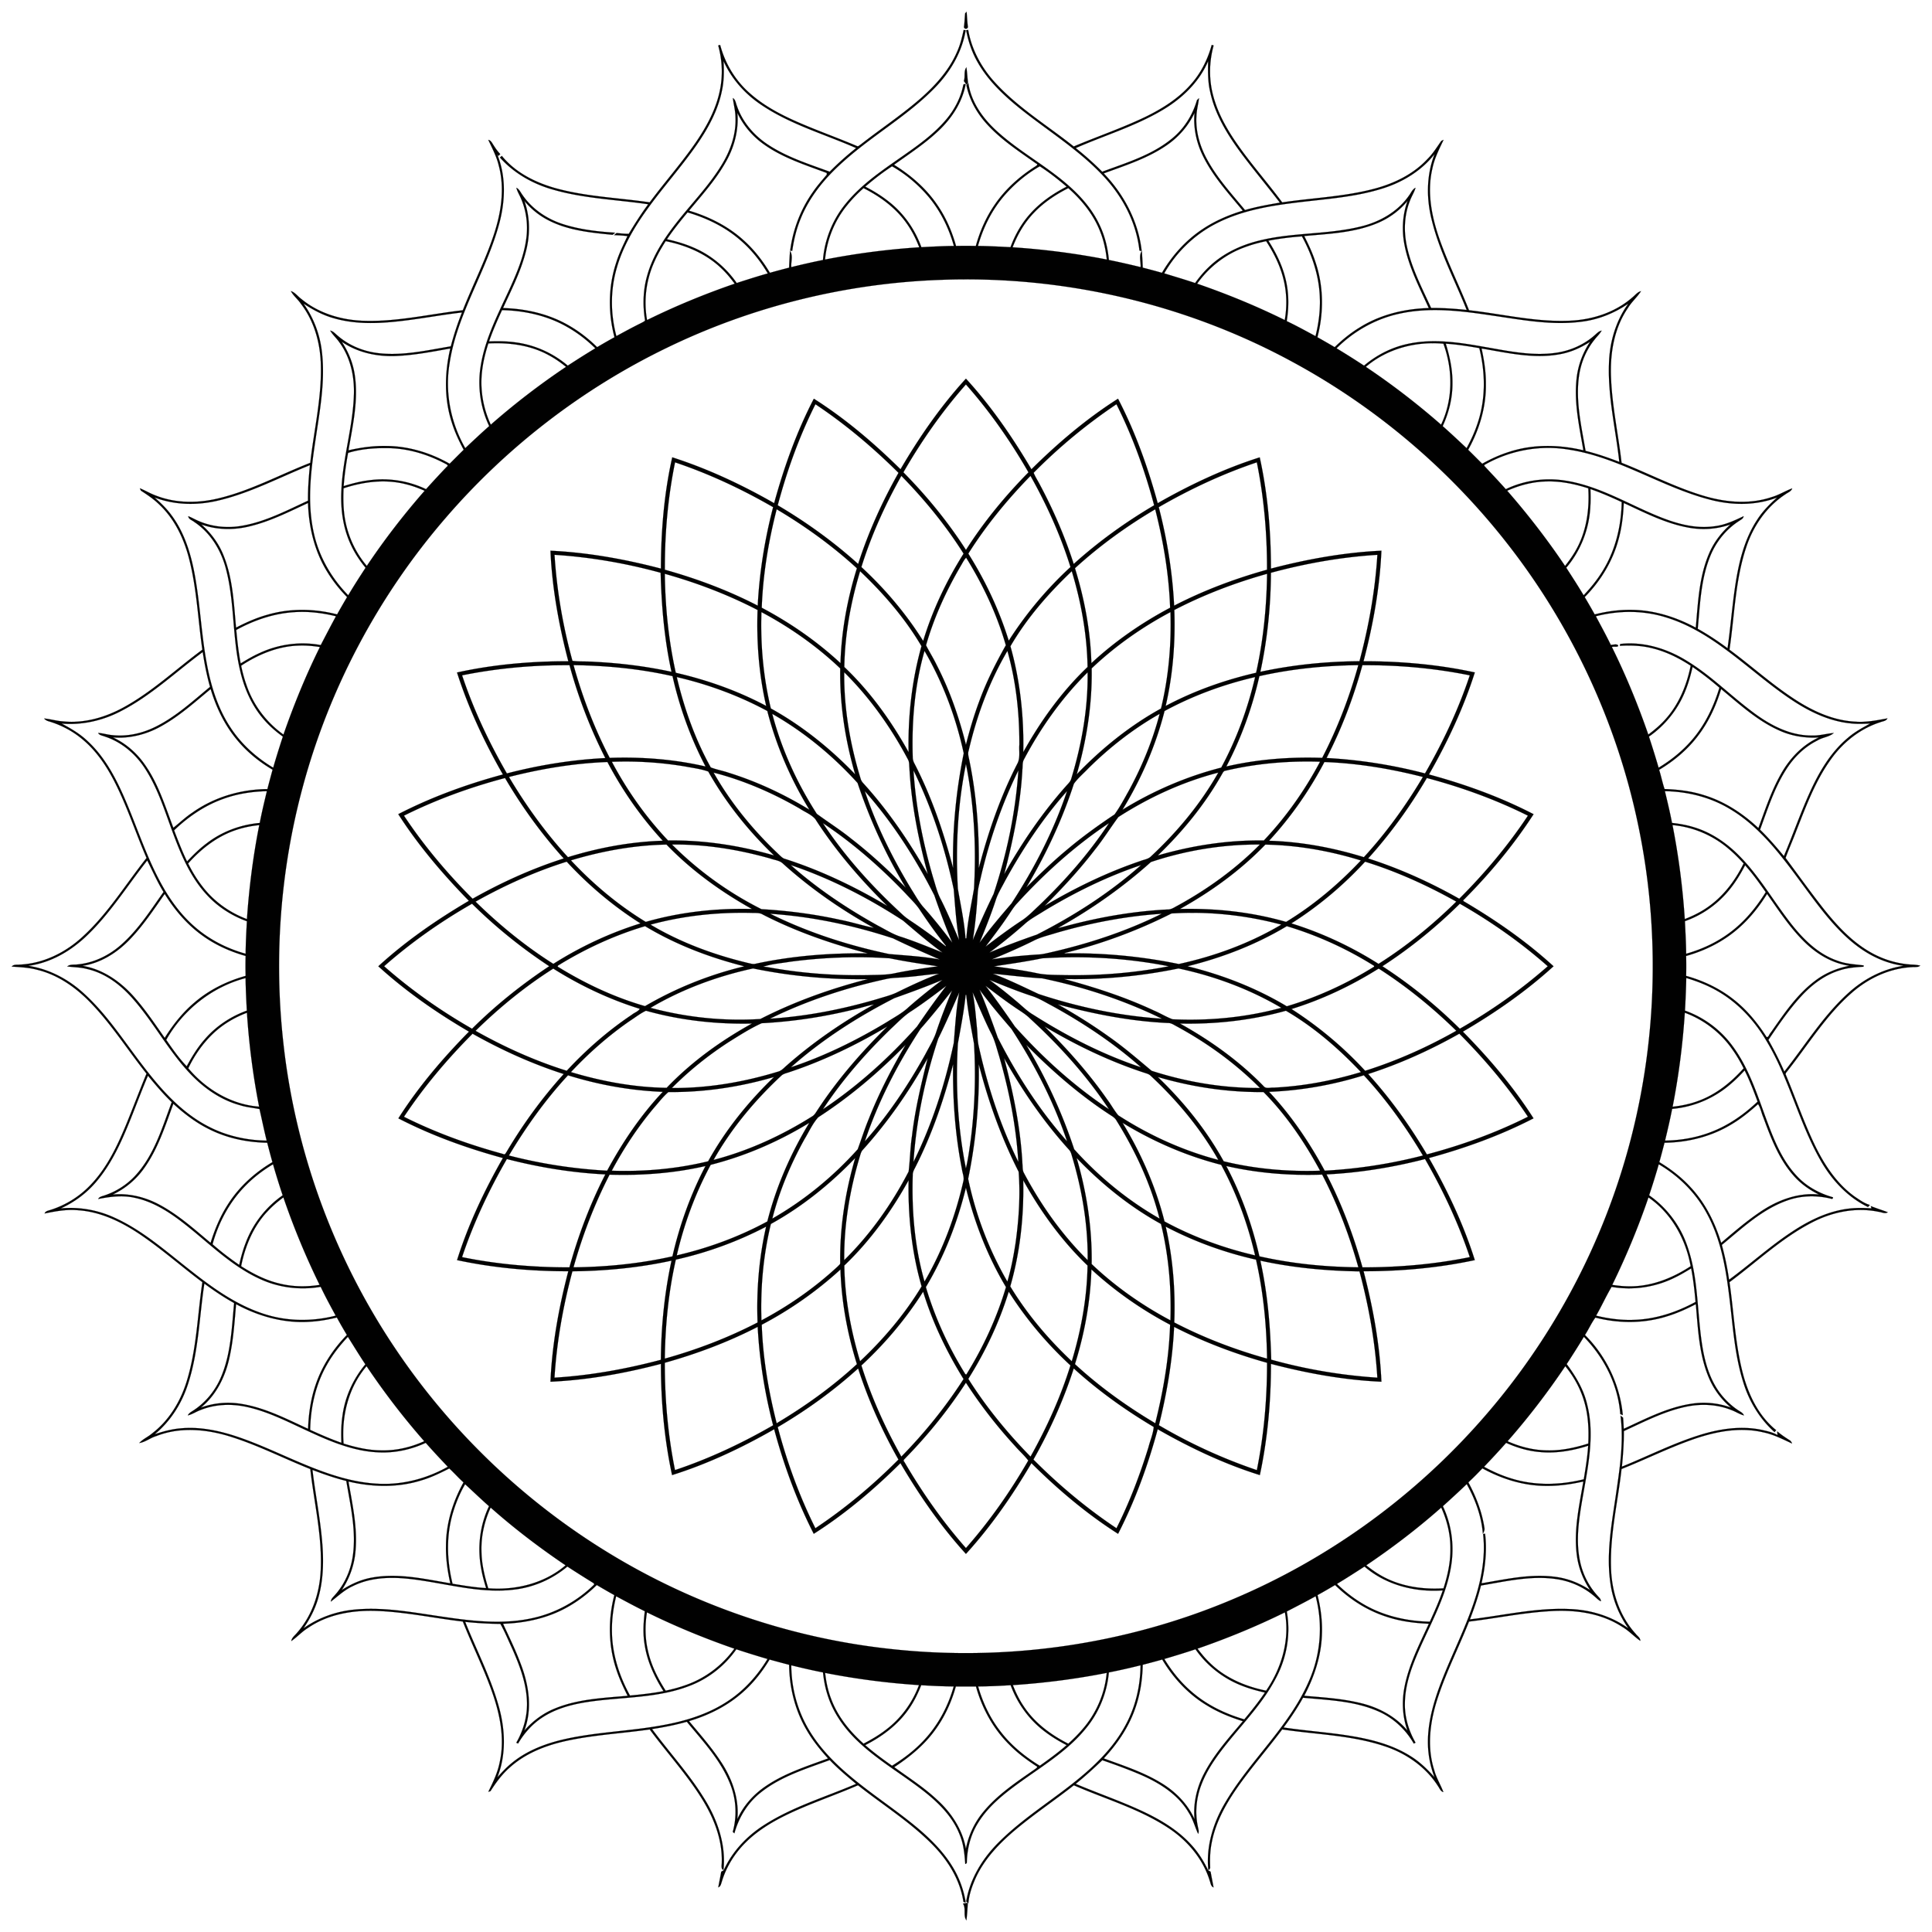
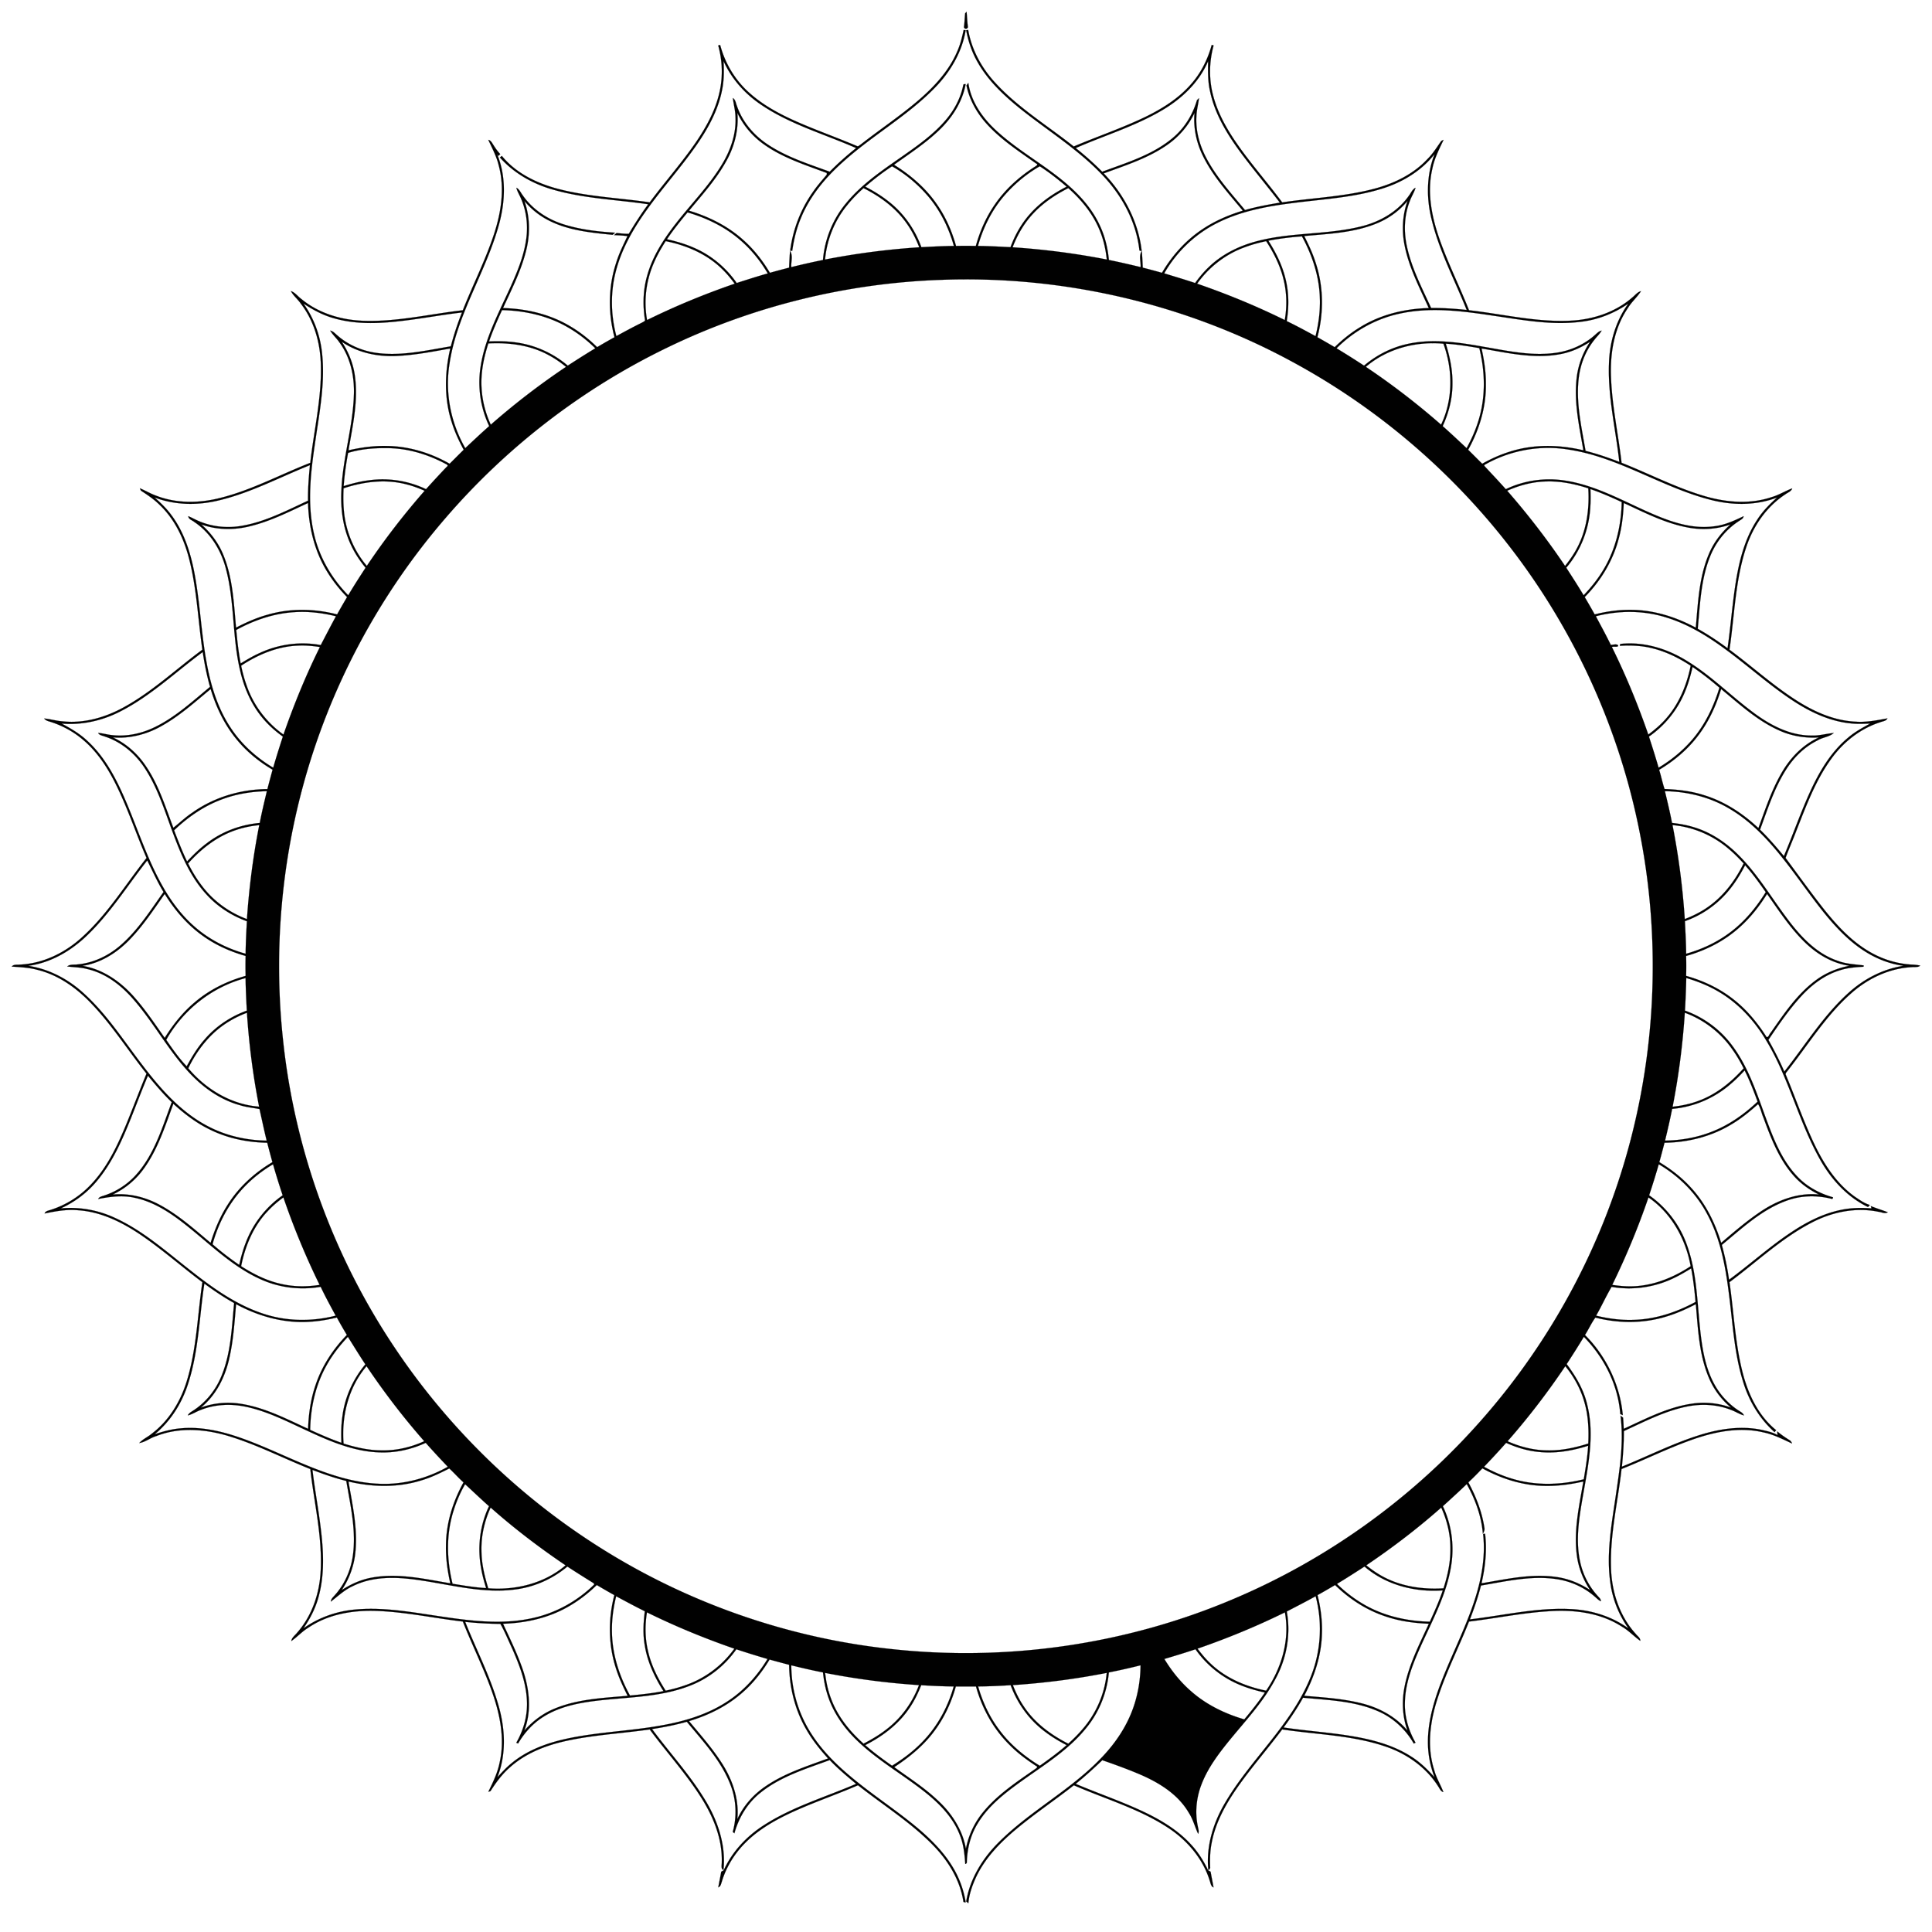
<svg xmlns="http://www.w3.org/2000/svg" viewBox="175.006 174.966 1569.994 1570.086">
  <g fill="#010101" stroke="#010101" stroke-width=".094">
-     <path d="M959.325 185.76c.29-.3.87-.91 1.16-1.21.37 4.14.52 8.3 1.08 12.42-.47 1.77-2.77 1.79-3.24.04.55-3.73.59-7.52 1-11.25zM958.105 199.34c.41.04 1.23.14 1.64.19-3.02 17.95-12.65 34.15-25.3 47-22.47 22.99-50.98 38.73-74.7 60.28-14.18 12.62-26.68 27.69-33.92 45.4-3.59 8.49-5.72 17.51-7.04 26.62-.41-.05-1.23-.16-1.64-.21 2.2-17.12 8.53-33.67 18.55-47.75 3.34-4.95 7.36-9.37 11.18-13.95 0-.34 0-1.03-.01-1.38-17.54-6.6-35.83-12.31-51.22-23.36-9.17-6.5-16.66-15.31-21.43-25.5 1.19 13.98-2.54 28.04-9.54 40.11-8.1 14.41-19.25 26.73-29.74 39.4 16.06 4.8 31.47 12.45 43.99 23.73 8.65 7.65 15.83 16.85 21.72 26.75 5.19-1.48 10.41-2.84 15.63-4.2.15-4.55.43-9.09.72-13.63 2.64 3.92.69 8.83 1 13.21 8.56-2.1 17.15-4.07 25.79-5.81 1.35-16.71 7.87-32.9 18.54-45.83 12.75-15.72 29.75-27.06 46.17-38.55 12.64-8.85 25.43-17.9 35.43-29.8 6.75-7.99 11.73-17.53 13.85-27.8.04-1.1 1.19-.9 1.96-.92-2.75 14.62-11.14 27.56-21.84 37.67-11.08 10.6-23.99 18.96-36.4 27.87 13.85 8.58 26.47 19.52 35.54 33.16 6.8 9.97 11.61 21.2 14.87 32.8 5.36-.11 10.72-.11 16.08 0 3.3-11.81 8.25-23.22 15.23-33.33 8.57-12.66 20.17-23.06 33.03-31.22.73-.47 2.79-1.66.9-2.36-13.94-9.86-28.48-19.29-40.05-32-8.15-8.86-14.24-19.71-16.72-31.54.5-.69 1-1.37 1.52-2.04 2.15 15.11 11.35 28.24 22.34 38.41 19.05 17.71 42.62 29.66 61.7 47.35 9.3 8.55 17.5 18.54 22.8 30.08 4.15 8.8 6.47 18.37 7.37 28.04 8.64 1.75 17.22 3.74 25.79 5.8.31-4.37-1.65-9.29 1.01-13.2.27 4.54.56 9.09.71 13.64 5.22 1.36 10.44 2.72 15.63 4.21 8.23-13.98 19.3-26.4 32.86-35.4 10.05-6.76 21.29-11.57 32.85-15.11-11.84-14.29-24.61-28.23-32.71-45.12-5.15-10.63-7.53-22.56-6.56-34.35-4.93 10.48-12.72 19.47-22.22 26.04-15.59 10.87-33.9 16.62-51.55 23.15 16.5 17.09 28.14 39.18 30.83 62.94-.69-.1-1.89.24-1.86-.82-2.59-22.27-13.45-42.95-28.59-59.26-20.01-21.73-45.45-37.21-68.35-55.56-13.27-10.72-26.03-22.69-34.49-37.69-4.63-8.02-7.57-16.9-9.32-25.97l1.65-.2c2.84 16.37 11.18 31.36 22.45 43.42 18.53 20.07 42.09 34.36 63.32 51.27 19.39-8.21 39.4-14.97 58.39-24.12 13.54-6.62 26.64-14.81 36.67-26.23 8.21-9.13 13.84-20.37 17.06-32.18l1.55.43c-3.77 13.58-3.93 28.17-.1 41.75 4.68 17.12 14.49 32.23 24.98 46.33 10.01 13.36 20.88 26.06 30.85 39.45 25.33-3.77 51.19-4.61 76-11.4 15.69-4.3 30.91-11.82 42.1-23.88 4.4-4.35 7.65-9.65 11.2-14.68.46-.22 1.38-.67 1.84-.89-3.61 7.57-7.47 15.14-9.13 23.45-4.8 20.46.01 41.67 7.16 60.98 6.77 18.35 15.45 35.91 22.65 54.08 27.32 3.06 54.44 9.8 82.09 8.49 18.29-.78 36.71-6.76 50.65-18.91 2.26-1.79 4.06-4.38 7.01-5.1-3.11 4.88-7.64 8.7-10.64 13.69-11.38 16.54-14.61 37.22-13.72 56.92.92 23.16 5.92 45.88 8.56 68.86 21.86 8.64 42.85 19.55 65.38 26.45 18.25 5.66 38.33 7.68 56.7 1.41 5.82-1.66 10.94-4.99 16.59-7.05-.86 2.56-3.63 3.32-5.57 4.81-15.41 10.06-26.25 26-31.91 43.34-8.87 26.76-9.39 55.23-13.5 82.91 17.17 12.7 33.1 27.05 50.89 38.92 15.38 10.35 32.87 18.75 51.68 19.6 8.7.62 17.29-1.13 25.8-2.7-1.15 2.29-3.86 2.29-5.93 3.15-15.78 5.06-29.43 15.68-39.18 28.98-13.13 17.75-20.83 38.68-28.86 59.04-2.8 7.47-6.07 14.76-8.82 22.24 10.5 14.09 20.73 28.44 31.63 42.25 10.49 13.04 22.16 25.61 36.78 34.07 10.48 6.13 22.42 9.79 34.55 10.39 2.16.07 4.33.31 6.47.8-1.77 1.62-4.32.93-6.46 1.22-18.29.85-35.66 8.97-49.28 20.99-20.67 18.05-35.07 41.74-51.93 63.1-.74 1.13-2.35 2.23-1.41 3.74 8.17 19.49 14.95 39.58 24.28 58.57 7.66 15.43 17.65 30.26 31.89 40.33 3.77 2.5 7.52 5.27 11.94 6.55-.5.54-.98 1.1-1.43 1.68-16.72-8.03-29.68-22.18-38.72-38.15-17.63-30.96-25.45-66.5-43.93-97.05-9.58-16.12-22.66-30.43-38.96-39.9-8.16-4.83-17.04-8.31-26.1-11.03-.2 8.84-.57 17.69-1.06 26.53 15.2 5.4 28.71 15.34 38.31 28.31 13.39 17.82 20.18 39.34 27.79 60.01 6.17 16.61 12.88 33.74 25.42 46.69 7.78 8.17 17.99 13.65 28.8 16.68-.06 1.09-.52 1.48-1.41 1.18-11.55-2.88-23.92-2.75-35.21 1.19-20.83 7.12-37.07 22.64-53.76 36.34 2.55 9.29 4.53 18.75 5.87 28.3 17.38-12.75 33.39-27.33 51.44-39.17 12.05-7.95 25.19-14.65 39.43-17.56 8.15-1.74 16.56-1.89 24.86-1.26-.13-.47-.39-1.42-.53-1.89 4.54 1.86 9.24 3.27 13.82 5.03-2.3 1.55-4.88-.12-7.27-.33-18.5-3.95-37.92.04-54.51 8.71-24.62 12.71-44.78 32.06-66.89 48.44 3.68 25.03 4.56 50.56 11.13 75.1 4.6 17.03 12.83 33.93 26.83 45.17-.46.52-.89 1.05-1.29 1.6-12.14-10.84-20.79-25.19-25.49-40.72-7.44-23.66-8.53-48.63-11.78-73.06-2.77-22-7.03-44.36-17.8-64-8.93-16.64-22.79-30.41-39.04-39.92-2.44 8.46-5.05 16.88-7.84 25.23 14.22 9.9 25.13 24.34 30.82 40.71 9.32 25.99 8.03 54.02 12.25 80.97 2.22 14.28 6.37 28.79 15.49 40.28 4.13 5.18 9.07 9.77 14.69 13.3 1.47.93 3.12 1.84 3.78 3.61-3.57-.97-6.67-3.08-10.12-4.34-11.96-4.87-25.39-5.33-37.91-2.52-17.45 3.84-33.41 12.19-49.54 19.58.06 9.67-.65 19.32-1.59 28.94 21.3-8.59 41.86-19.11 63.85-25.9 16.1-4.99 33.43-7.49 50.1-3.93 4.3 1.01 8.75 1.91 12.61 4.2-.21-1.02-.35-2.04-.3-3.06 3.02 2.6 6.33 4.85 9.71 6.98 1.15.58 1.87 1.59 2.27 2.86-7.59-3.5-15.09-7.4-23.36-9.07-19.94-4.73-40.65-.26-59.53 6.6-18.92 6.81-36.96 15.79-55.64 23.21-2.97 26.45-9.31 52.65-8.59 79.4.37 19.74 6.66 39.84 20.14 54.59 1.33 1.79 3.76 3.11 3.69 5.64-5.16-3.62-9.46-8.41-14.97-11.56-17.63-11.44-39.43-13.98-59.97-12.46-21.58 1.38-42.81 5.8-64.25 8.36-8 20.21-17.89 39.65-24.82 60.28-6.58 19.26-9.82 40.62-3.46 60.39 1.65 6.29 5.15 11.84 7.45 17.87-2.35-.55-3.02-3.07-4.31-4.77-9.99-15.71-26.09-26.82-43.63-32.55-26.79-8.95-55.33-9.42-83.04-13.58-12.04 16.13-25.38 31.28-36.88 47.82-9.22 13.35-17.31 27.94-20.37 44.04-1.4 6.74-1.57 13.66-1.25 20.52-.12.32-.37.96-.49 1.28-.25.17-.76.5-1.01.66-1.93-19.08 3.85-38.12 13.47-54.45 20.23-34.61 51.91-61.63 68.1-98.76 9.73-21.62 11.72-46.46 5.62-69.36-7.73 4.32-15.63 8.32-23.48 12.43 3.44 18.69-.13 38.34-9.26 54.94-9.85 18.65-24.51 34.03-37.72 50.27-8.64 10.67-17.05 21.85-22.09 34.74-4.37 10.95-5.68 23.18-3.19 34.75.29 1.96 1.23 3.99.23 5.93-2.63-5.66-4.14-11.84-7.6-17.12-8.8-15.12-24.36-24.59-40.05-31.29-9.91-4.21-20.04-7.87-30.2-11.39-6.97 6.66-14.11 13.19-21.64 19.24 18.47 7.85 37.53 14.28 55.67 22.9 13.82 6.59 27.24 14.68 37.71 26.01 5.88 6.24 10.54 13.54 14.18 21.29.52.3 1.56.88 2.08 1.17.72 4.26 1.63 8.49 2.39 12.76-2.3-.95-2.35-3.56-3.12-5.53-5.59-18.04-18.56-33.06-34.26-43.22-23.47-15.31-50.66-23.11-76.14-34.25-15.72 12.35-32.37 23.47-47.68 36.34-12.91 10.92-25.03 23.49-32.13 39.06-2.89 6.48-5.3 13.32-5.91 20.44-.59-.5-1.18-.97-1.75-1.42 3.05-18.31 13.09-34.72 26.07-47.71 25.66-25.82 58.84-42.72 83.94-69.18 11.69-12.15 21.27-26.58 26.48-42.7 3.4-10.42 5.1-21.37 5.19-32.33-8.54 2.17-17.14 4.09-25.77 5.81-1.47 16.36-7.82 32.21-18.23 44.95-13.77 17.22-32.65 29.13-50.44 41.73-14.14 10.09-28.67 20.79-37.82 35.9-5.89 9.47-8.64 20.58-8.94 31.66.37.56-1.58 2.24-1.28.84-.59-7.8-1.37-15.72-4.41-23.01-6.22-16.16-19.4-28.24-32.93-38.42-16.66-12.56-34.78-23.28-49.94-37.74-11.02-10.46-20.14-23.27-24.66-37.88-1.9-5.86-2.96-11.94-3.64-18.04-8.65-1.68-17.23-3.67-25.78-5.78.09 18.58 5.06 37.17 14.72 53.09 8.68 14.44 20.66 26.57 33.53 37.32 18.07 15.2 38.09 27.9 56.06 43.24 10.14 8.75 19.68 18.45 26.67 29.95 5.45 8.84 9.08 18.77 10.78 29.01-.76-.1-1.98.15-1.93-.96-2.73-17.11-12.1-32.45-23.97-44.79-18.37-19.05-41.02-33.06-61.65-49.4-19.72 8.6-40.25 15.26-59.55 24.81-11.68 5.8-22.96 12.8-32.17 22.12-8.7 8.76-15.38 19.59-18.95 31.43-.61 1.73-.85 3.87-2.85 4.63.73-4.25 1.68-8.46 2.39-12.71.51-.3 1.53-.89 2.04-1.19 6.94-15.24 18.8-27.82 32.85-36.75 23.11-14.86 49.69-22.68 74.75-33.45-7.4-6.16-14.83-12.35-21.47-19.35-19.23 7.08-39.46 13.22-55.77 26.12-10.74 8.32-18.12 20.37-21.7 33.4-.33-.28-1-.84-1.33-1.12 3.47-12.31 2.92-25.68-1.6-37.64-7.48-19.96-22.37-35.73-35.73-51.89-9.28 2.63-18.75 4.48-28.27 5.94 13.75 18.6 29.51 35.73 41.76 55.42 11.15 17.46 18.45 38.14 16.3 59.09-.25-.14-.74-.43-.99-.57-1.03-1.83-.29-3.95-.39-5.88.53-18.39-6.54-36.06-16.14-51.43-12.46-20-28.45-37.42-42.43-56.32-22.98 3.3-46.29 4.46-68.99 9.57-16.24 3.69-32.33 10.07-44.8 21.4-6.25 5.46-11.18 12.22-15.62 19.17-.43.13-1.3.4-1.73.53 3.8-7.72 7.6-15.55 9.25-24.06 4.35-19.4.09-39.47-6.47-57.85-6.87-19.21-16-37.5-23.5-56.45-23.41-2.73-46.56-7.8-70.17-8.64-19.21-.69-39.31 2.64-55.44 13.68-5.04 3.04-8.98 7.51-13.79 10.82.45-2.99 3.17-4.69 4.88-6.93 11.94-13.64 18.01-31.61 18.97-49.55 1.58-28.06-5.29-55.59-8.4-83.3-21.13-8.42-41.47-18.83-63.16-25.79-19.87-6.52-42.08-8.85-61.94-1.03-4.84 1.38-8.88 4.94-13.88 5.67 2.97-3.26 7.16-4.95 10.46-7.82 13.89-10.6 23.2-26.2 28.22-42.75 7.98-26 8.64-53.4 12.6-80.12-16.42-12.29-31.83-25.9-48.73-37.54-15.66-10.79-33.43-19.81-52.73-20.96-9.02-.8-17.95.87-26.74 2.67.77-2.11 3.07-2.25 4.88-2.92 12.11-3.81 23.22-10.7 32.02-19.84 13.59-13.93 22.03-31.83 29.4-49.59 5.62-13.72 10.8-27.6 16.5-41.29-15.47-19.37-28.72-40.59-46.16-58.35-11.83-12.12-26.39-22.22-43.07-26.14-6.63-1.75-13.48-2.04-20.27-2.51 1.52-1.95 4.19-1.34 6.34-1.59 18.93-.78 36.81-9.52 50.66-22.15 20.74-18.69 35.31-42.81 52.53-64.51-8.79-20.32-15.64-41.48-25.65-61.27-6.63-13.08-14.95-25.63-26.32-35.07-7.93-6.71-17.3-11.66-27.24-14.65-1.54-.4-2.98-1.09-3.99-2.36 5.07.46 9.99 1.99 15.09 2.33 17.25 1.84 34.55-3.16 49.58-11.43 23.28-12.74 42.65-31.15 63.89-46.81-3.59-24.77-4.55-50-10.88-74.3-4.19-16.1-11.65-31.78-23.83-43.37-4.55-4.52-9.88-8.12-15.24-11.59-.21-.48-.65-1.44-.86-1.92 4.52 1.87 8.73 4.44 13.37 6.08 16.5 6.4 34.91 6.13 51.89 1.8 25.55-6.34 48.84-19.03 73.24-28.55 2.99-26.33 9.27-52.42 8.61-79.06-.33-17.91-5.28-36.11-16.38-50.4-2.41-3.57-5.97-6.27-7.98-10.11 3.52 1.17 5.66 4.42 8.59 6.51 14.22 11.72 32.7 17.14 50.93 17.66 27.01.87 53.49-5.55 80.18-8.58 8.25-20.84 18.52-40.88 25.48-62.23 5.82-17.83 8.72-37.33 3.64-55.71-1.75-7.26-5.31-13.84-8.41-20.56 2.25.48 3.1 2.71 4.28 4.41 1.59 2.54 3.34 5 5.44 7.17-.53.5-1.05 1.01-1.57 1.52l-1.01-1.51c7.49 18.08 6.68 38.51 1.57 57.09-10.54 38.67-34.19 72.95-40.2 113-3.87 23.57.9 48.19 12.76 68.87 6.43-6.04 12.85-12.09 19.46-17.93-7.25-15.23-9.65-32.63-6.82-49.26 3.74-22.97 15.02-43.61 24.48-64.56 6.04-13.47 11.69-27.46 12.89-42.31.78-10.22-.94-20.64-5.23-29.97-1.14-2.5-2.6-4.88-3.23-7.58 2.42 1.24 3.44 3.88 5 5.95 7.91 11.55 20.14 19.66 33.4 23.8 13.53 4.27 27.76 5.91 41.87 6.79-.7.56-1.39 1.13-2.07 1.7-17.91-1.77-36.45-3.54-52.63-12.06-7.33-3.81-13.83-9.13-19.08-15.49 4.72 13.27 4.78 27.88 1.14 41.42-4.09 15.98-11.65 30.74-18.49 45.67 18.91.51 37.98 4.91 54.34 14.65 8.08 4.72 15.47 10.56 22.15 17.11 4.66-2.75 9.35-5.46 14.1-8.08-5.3-19.9-5.09-41.34 1.5-60.91 2.28-7.4 5.79-14.3 9.04-21.28-3.61-.46-7.26-.67-10.89-.75.67-.58 1.36-1.17 2.05-1.75 3.3.32 6.6.76 9.93.64 4.91-8.22 10.08-16.31 15.79-24.01-25.59-3.73-51.74-4.58-76.72-11.7-16.65-4.58-32.28-13.34-43.84-26.3.52-.43 1.06-.86 1.6-1.28 10.7 13.25 26.56 21.3 42.68 25.98 25.23 7.17 51.62 7.97 77.45 11.79 12.13-16.34 25.68-31.61 37.25-48.38 8.77-12.78 16.44-26.69 19.68-41.98 2.67-12.25 2.13-25.12-1.24-37.18l1.58-.38c3.99 15.06 12.33 28.95 24.08 39.23 14.03 12.5 31.34 20.44 48.56 27.5 12.79 5.21 25.74 10.01 38.46 15.39 1.18.71 2.15-.72 3.1-1.22 15.5-12.16 31.96-23.09 46.93-35.92 12.81-11 24.68-23.79 31.43-39.48 2.55-5.64 4.03-11.66 5.32-17.68m-195.12 25.27c.38 7.85.43 15.79-1.22 23.52-3.14 16.23-11.24 30.99-20.56 44.46-12.6 18.12-27.41 34.56-40.29 52.47-10.52 14.62-19.87 30.43-24.78 47.87-5.19 17.92-5.04 37.2-.25 55.18 6.74-3.67 13.49-7.33 20.38-10.73 1.01-.58 2.17-1.02 2.96-1.93-1.99-12.05-1.71-24.59 1.67-36.37 4.35-15.8 13.44-29.76 23.42-42.56 12.45-15.99 26.88-30.53 37.41-47.95 6.98-11.52 11.64-24.85 10.96-38.47-.07-5.23-1.56-10.28-2.12-15.46 2.2 1.43 2.33 4.17 3.26 6.38 4.42 12.99 13.76 23.9 25.12 31.41 15.35 10.22 33.11 15.79 50.28 22.1 6.76-6.85 13.96-13.25 21.5-19.24-25.8-11.34-53.44-19.15-76.99-35.06-13.22-8.82-24.21-21.07-30.75-35.62m393.77.04c-7.39 17.36-21.7 30.84-37.81 40.17-21.97 12.92-46.55 20.27-69.78 30.48a236.43 236.43 0 0121.52 19.24c19.58-7.3 40.32-13.45 56.72-26.97 9.84-7.97 16.76-19.1 20.28-31.2.41-.41 1.23-1.24 1.64-1.65-.53 4.82-1.91 9.52-2.06 14.38-.83 12.24 2.66 24.43 8.46 35.12 8.22 15.29 20 28.19 31.02 41.46 9.28-2.71 18.81-4.4 28.33-6.03-10.03-13.16-20.69-25.82-30.62-39.05-11.51-15.45-22.14-32.3-26.11-51.41-1.88-8.05-1.7-16.34-1.59-24.54m141.31 103.62c-24.04 7.51-49.38 8.58-74.19 11.91-20.93 2.69-42.11 6.81-60.98 16.64-17.45 9.01-32.09 23.25-41.82 40.28 8.36 2.63 16.79 5.04 25.1 7.88 3.42-4.73 7.16-9.25 11.43-13.26 11.01-10.53 25.13-17.32 39.81-21 27.35-7.05 56.1-4.9 83.49-11.69 15.25-3.69 29.84-11.92 38.97-24.96 1.75-2.2 2.73-5.2 5.42-6.5-1.04 3.74-3.28 6.97-4.56 10.62-4.79 11.98-5.13 25.38-2.27 37.87 3.89 17.32 12.17 33.17 19.51 49.2 9.65-.09 19.3.59 28.9 1.61-9.72-24.43-22.33-47.89-28.5-73.6-4.37-17.46-4.16-36.27 2.44-53.16-10.72 13.75-26.23 23.08-42.75 28.16m-419.96-1.61c6.75 3.47 13.26 7.47 19.21 12.21 12.12 9.47 21.23 22.53 26.41 36.98 8.81-.44 17.62-.95 26.44-1.01-4.17-14.85-11.17-29-21.25-40.73-8.24-9.52-18.05-17.79-29-24.01-7.66 4.96-14.88 10.63-21.81 16.56m113.85 6.32c-10.61 11.94-17.92 26.54-22.24 41.86 8.82.06 17.64.57 26.45 1.01 3.67-9.99 9.01-19.43 16.17-27.34 8.21-9.19 18.54-16.25 29.46-21.85-6.95-5.93-14.16-11.62-21.84-16.57-10.5 6-19.97 13.86-28 22.89m-128.39 8.58c-10.35 12.52-16.64 28.17-18.11 44.33 25.27-4.95 50.86-8.27 76.56-9.96-2.68-6.91-6.01-13.58-10.34-19.6-8.79-12.47-21.42-21.7-34.94-28.48-4.73 4.23-9.2 8.76-13.17 13.71m151.4 6.56c-7.58 7.94-13.19 17.58-17.09 27.81 25.7 1.7 51.29 5 76.56 9.96-.83-7.75-2.45-15.44-5.36-22.68-5.36-13.82-14.93-25.61-25.94-35.36-10.35 5.25-20.19 11.78-28.17 20.27m280.66 7.59c-19.09 8.42-40.31 9.18-60.78 11.06 3.5 6.93 6.84 13.96 9.19 21.38 6.6 19.55 6.76 40.96 1.52 60.85 4.71 2.65 9.4 5.34 14.06 8.1 6.31-6.19 13.25-11.76 20.82-16.32 16.64-10.27 36.22-14.93 55.64-15.46-7.5-16.61-16.13-33.02-19.65-51.06-2.41-11.97-1.75-24.58 2.42-36.09-6.23 7.57-14.26 13.59-23.22 17.54m-578.65 13.7c7.47 1.65 14.85 3.79 21.86 6.88 14.02 6.01 26.15 16.14 34.84 28.66 8.39-2.68 16.77-5.4 25.25-7.78-6.17-10.5-13.97-20.09-23.32-27.91-12.1-10.29-26.71-17.22-41.86-21.7-5.86 7.07-11.63 14.23-16.77 21.85m488.74 1.15c5.97 9.39 11.07 19.48 13.77 30.33 2.97 11.4 3.06 23.43 1.13 35.01 7.95 3.8 15.68 8.04 23.43 12.23 2.62-10.44 4-21.25 3.49-32.02-.67-17.26-6.29-33.99-14.52-49.07-9.15.68-18.29 1.77-27.3 3.52m-489.75.34c-3.31 5.22-6.45 10.57-8.96 16.22-6.85 14.88-9.1 31.79-6.18 47.93 23.07-11.36 46.9-21.17 71.22-29.54-3.17-4.29-6.56-8.42-10.41-12.09-12.39-12.14-28.88-19.11-45.67-22.52m470.73 4.91c-15.62 5.59-29.29 16.15-38.86 29.69 24.32 8.38 48.15 18.17 71.22 29.55 1.96-11.27 1.69-22.97-1.26-34.05-2.74-10.78-7.85-20.79-13.86-30.09-5.85 1.25-11.64 2.8-17.24 4.9m-246.6 26.55c-77.13 2.62-153.68 21.48-223.11 55.19-68.66 33.21-130.33 80.72-180.05 138.53-54.22 62.78-94.17 137.83-115.79 217.93-18.28 67.52-23.65 138.49-15.93 208 9.64 88.72 41.24 174.9 91.07 248.92 43.24 64.44 100.03 119.71 165.62 161.19 71 45.01 152.33 73.6 235.91 82.74 94.83 10.63 192.37-3.34 280.19-40.79 74.73-31.69 142.3-80.02 196.6-140.35 51.51-57.04 91.07-124.83 115.22-197.79 31.12-93.58 36.61-195.45 16.14-291.89-17.15-81.53-53.14-158.97-104.12-224.84-47.61-61.65-108.18-113.24-176.72-150.27-86.79-47.15-186.35-70.23-285.03-66.57m-518.47 19.26c8.28 11.58 13.41 25.29 14.98 39.43 2.87 24.42-1.98 48.79-5.44 72.89-3.67 24.47-6.65 49.73-1.15 74.17 4.19 19.12 14.28 36.68 27.98 50.59 4.5-7.58 9.29-14.99 14.1-22.37-4.38-5.32-8.27-11.06-11.27-17.27-7.02-14.15-9.2-30.25-8.36-45.9 1.12-26.3 9.51-51.72 10.17-78.06.4-14.72-2.96-29.94-11.82-41.94-2.27-3.36-5.41-6.03-7.46-9.54 2.49.52 4.11 2.55 5.98 4.08 9.34 8.14 21.31 12.97 33.58 14.31 19.67 2.2 39.17-2.39 58.46-5.61 2.43-9.35 5.48-18.53 9.04-27.52-14.84 1.73-29.54 4.41-44.36 6.32-19.92 2.57-40.63 4.01-60.15-1.75-8.73-2.48-16.77-6.81-24.28-11.83m1039.23 14.67c-24.7 3.38-49.45-1.5-73.85-5.01-24.36-3.67-49.48-6.8-73.87-1.61-19.65 4.04-37.84 14.2-52.01 28.35 7.54 4.55 14.98 9.25 22.34 14.08 9.93-8.37 21.75-14.52 34.43-17.41 20.76-4.83 42.24-1.57 62.91 2.1 19.51 3.34 39.4 7.82 59.27 4.79 11.17-1.72 21.94-6.44 30.49-13.9 1.86-1.53 3.48-3.54 5.98-4.06-1.52 2.75-3.9 4.85-5.78 7.33-6.63 8.22-10.85 18.27-12.48 28.69-3.18 20.7 1.75 41.4 5.19 61.73 9.34 2.33 18.46 5.49 27.44 8.96-2.91-26.36-9.29-52.49-8.42-79.16.37-17.55 5.38-35.17 15.73-49.49-11.14 7.66-23.94 12.87-37.37 14.61m-877.88-9.32c-3.85 8.34-7.55 16.77-10.56 25.46 7.19-.29 14.42-.24 21.55.77 15.59 2.04 30.48 8.71 42.44 18.9 7.38-4.82 14.82-9.54 22.36-14.09-6.8-6.71-14.44-12.6-22.76-17.31-16.06-9.23-34.62-13.34-53.03-13.73m-130.27 25.68c5.43 8.21 9.25 17.51 10.62 27.29 3 20.44-1.7 40.9-5.15 60.98 9.77-2.22 19.76-3.68 29.81-3.54 18.37-.07 36.51 5.37 52.41 14.44 3.83-3.78 7.6-7.62 11.44-11.38-3.85-7.14-7.31-14.52-9.7-22.29-6.31-19.36-5.81-40.34-1.2-60.02-14.57 2.62-29.17 5.47-43.99 6.1-15.47.68-31.36-2.71-44.24-11.58m989.4 10.24c-21.11 3.81-42.37-1.25-63.15-4.75 2.07 9.51 3.6 19.19 3.5 28.94.28 18.72-5.34 37.13-14.39 53.39 3.85 3.74 7.59 7.6 11.45 11.35 7.08-4.01 14.55-7.37 22.33-9.79 19.32-6.24 40.26-5.77 59.87-1.12-3.27-19.08-7.65-38.4-5.56-57.86 1.07-10.86 4.97-21.33 11.03-30.39-7.61 4.97-16.08 8.73-25.08 10.23m-870.26-8.84c-2.19 6.87-4 13.89-4.92 21.05-2.11 15.27.43 31.03 6.91 44.98a595.887 595.887 0 0161.14-47c-4.31-3.5-8.85-6.71-13.74-9.32-14.96-8.36-32.5-10.58-49.39-9.71m713.07 19.03c21.37 14.32 41.8 30.05 61.15 47 9.81-20.49 9.65-44.71 1.9-65.82-22.38-2.07-45.82 4.03-63.05 18.82m64.98-18.83c3.15 10.3 5.49 20.97 5.4 31.8.15 12.15-2.87 24.19-7.93 35.19 6.6 5.84 13.02 11.88 19.44 17.92 3.55-6.44 6.62-13.15 8.92-20.14 6.68-19.67 6.41-41.16 1.41-61.18-9.03-1.55-18.1-3.01-27.24-3.59m31.42 98.51l-.2.72c5.88 6.31 11.82 12.57 17.55 19.02 14.95-7.18 32.07-9.58 48.43-6.94 23.09 3.57 43.86 14.86 64.88 24.4 17.44 7.83 36.38 15.39 55.88 12.71 8.56-.9 16.4-4.56 24.07-8.23-.24 2.04-2.21 2.8-3.66 3.84-10.59 6.76-18.8 17-23.48 28.63-7.61 18.71-8.28 39.17-10.15 59.02 8.43 4.71 16.47 10.09 24.25 15.82 2.36-16.53 3.67-33.19 6.08-49.71 2.82-19.07 7.27-38.52 18.05-54.8 4.41-6.86 10.15-12.7 16.25-18.05-17.66 6.85-37.34 6.49-55.44 1.61-39.12-10.31-73.63-34.36-114.01-40.48-23.4-3.91-47.97.63-68.5 12.44m-923.43-9.77c-1.68 8.93-2.92 17.95-3.61 27.02 6.75-2.09 13.63-3.89 20.66-4.74 15.71-2.18 31.98.39 46.28 7.22 5.57-6.18 11.2-12.29 16.95-18.3 1.63-.9-.29-2-1.09-2.32-15.05-8.01-31.95-13.03-49.09-12.73-10.12-.12-20.44.88-30.1 3.85m-104.46 38.46c-17.35 4.34-36 4.17-52.83-2.24 5.01 4.38 9.83 9.02 13.75 14.42 9.71 12.99 14.95 28.7 18.16 44.45 5.08 25.27 5.83 51.18 10.61 76.51 3.39 18.25 9.06 36.43 19.46 51.98 8.74 13.27 20.85 24.13 34.45 32.25 2.46-8.48 5.09-16.89 7.86-25.27-5.63-4.06-10.91-8.63-15.43-13.89-9.8-11.18-15.92-25.16-19.24-39.55-6.51-26.95-4.43-55.19-11.37-82.06-3.83-15.41-12.51-29.99-25.9-38.89-1.72-1.48-4.65-2.11-4.95-4.73 2.48.97 4.78 2.28 7.2 3.38 11.41 5.25 24.43 6.65 36.75 4.37 18.93-3.3 36.1-12.38 53.38-20.34-.13-9.66.63-19.29 1.57-28.89-24.37 9.76-47.81 22.3-73.47 28.5m100.78-9.7c-.27 6.14-.3 12.3.28 18.42 1.47 16.33 7.99 32.17 18.63 44.67 14.3-21.36 30.05-41.74 46.99-61.07-4.9-2.17-9.94-4.04-15.15-5.31-16.77-4.34-34.5-2.08-50.75 3.29m945.61 2c16.91 19.39 32.68 39.77 47.02 61.13 2.82-3.57 5.52-7.24 7.84-11.16 9.37-15.52 12.16-34.07 11.04-51.95-10.57-3.39-21.59-5.78-32.75-5.59-11.45.02-22.75 2.89-33.15 7.57m67.61-1.38c.23 5.26.23 10.54-.16 15.79-1.18 17.59-8.01 34.73-19.47 48.16 4.81 7.39 9.59 14.81 14.12 22.39 6.03-6.3 11.53-13.14 16-20.64 10.03-16.53 14.58-35.9 14.96-55.12-8.33-3.88-16.77-7.56-25.45-10.58m-1088.54 30.04c-13.18 3.42-27.38 3.38-40.27-1.29 8.03 7.09 14.54 15.95 18.37 25.99 7.25 18.41 8.08 38.44 9.84 57.91 8.22-4.27 16.74-8.07 25.7-10.53 18.33-5.34 38.03-5 56.44-.23 2.64-4.74 5.36-9.42 8.11-14.09-5.88-5.99-11.16-12.57-15.59-19.69-10.71-16.9-15.57-36.92-16.12-56.78-15.15 7-30.18 14.68-46.48 18.71m1115.63-18.71c-.39 9.88-1.54 19.78-4.17 29.34-4.72 17.82-14.6 34.07-27.54 47.13 2.76 4.67 5.47 9.37 8.13 14.1 9.79-2.49 19.89-3.86 30.01-3.71 18.29.19 36.13 5.87 52.14 14.48 1.81-20.23 2.62-41.14 10.72-60.07 3.84-9.2 10.04-17.25 17.47-23.85-11 3.92-22.98 4.71-34.43 2.53-18.52-3.38-35.39-12.14-52.33-19.95m-1080.6 88.73c-16.51 1.05-32.49 6.54-46.92 14.47.89 9.11 1.84 18.22 3.6 27.21 4.99-3.05 10.04-6.05 15.39-8.44 15.38-7.19 32.96-9.61 49.68-6.47 4.1-7.84 8.16-15.69 12.38-23.46-11.13-2.74-22.67-4.14-34.13-3.31m1057.92 3.32c4.13 7.7 8.32 15.38 12.16 23.25 1.89.09 4.02-.93 5.79.16 1.06 2.25-3.68.79-4.89 1.6 11.41 23.04 21.18 46.87 29.59 71.15 5.12-3.85 10.06-8 14.28-12.84 10.72-12.06 16.97-27.45 20.16-43.12-9.55-6.27-19.95-11.44-31.08-14.16-8.62-2.24-17.59-2.56-26.43-2.02l.06-.88.28-.63c19.01-2.09 38.16 3.83 54.21 13.84 18.94 11.52 34.63 27.39 52.25 40.68 14.05 10.75 30.6 19.93 48.77 19.91 6.16.3 12.12-1.55 18.21-2.06-3.75 3.29-9.28 3.49-13.49 6.17-10.73 5.34-19.43 14.15-25.71 24.27-9.33 14.89-14.66 31.75-20.71 48.12 6.93 6.71 13.2 14.05 19.38 21.46 7.19-16.94 13.23-34.34 20.79-51.12 7.58-16.8 17.14-33.34 31.54-45.23 5.37-4.6 11.61-7.98 17.79-11.34-5.32.14-10.65.45-15.94-.18-16.31-1.61-31.56-8.62-45.21-17.38-20.07-12.92-37.7-29.13-56.96-43.16-14.32-10.51-29.74-19.92-46.78-25.26-18.71-6.09-39.07-6.14-58.06-1.23m-1100.86 40.18c1.13 5.46 2.59 10.86 4.48 16.11 5.52 16.01 16.14 30.07 29.94 39.87 8.44-24.28 18.17-48.13 29.61-71.16-5.97-.95-12.02-1.45-18.07-1.14-16.55.66-32.27 7.3-45.96 16.32m-97.79 36.96c-14.74 7.7-31.51 11.48-48.13 10.06 7.46 3.93 14.82 8.23 20.97 14.08 13.12 12.02 21.91 27.88 29.07 43.97 10.1 22.69 17.52 46.56 29.07 68.61 7.32 14.04 16.48 27.34 28.4 37.88 11.99 10.7 26.63 18.24 42.08 22.52.08-8.82.54-17.62 1.03-26.42-12.38-4.51-23.8-11.82-32.69-21.58-12.3-13.34-19.86-30.16-26.19-46.95-7.06-18.38-12.55-37.62-23.16-54.39-7.66-12.39-19.29-22.55-33.24-27.13-1.94-.83-4.45-.94-5.63-2.95 3.78.19 7.41 1.38 11.18 1.73 12.38 1.48 24.99-1.41 36.03-7.02 16.29-8.18 29.8-20.66 43.75-32.17-2.64-9.29-4.48-18.77-5.95-28.3-22.01 16.25-42.07 35.49-66.59 48.06m1277.26-35.95c-1.49 6.46-3.2 12.88-5.71 19.02-5.89 15.13-16.39 28.33-29.73 37.58 2.76 8.38 5.39 16.81 7.86 25.28 9.95-5.96 19.09-13.33 26.73-22.09 10.78-12.31 17.99-27.35 22.7-42.93-6.98-6-14.24-11.69-21.85-16.86m-1243.53 47.65c-12.1 7.03-26.17 10.73-40.19 9.61 10.71 4.93 19.82 13 26.43 22.73 10.65 15.36 16.17 33.41 22.74 50.71 5.18-4.05 9.94-8.68 15.47-12.31 17.68-12.58 39.34-18.97 60.97-19.11 1.36-5.27 2.79-10.52 4.21-15.78-11.06-6.5-21.16-14.75-29.28-24.71-9.85-11.91-16.6-26.1-21.04-40.83-12.65 10.45-24.94 21.59-39.31 29.69m1266.75-29.69c-4.06 13.43-9.99 26.42-18.51 37.62-8.54 11.42-19.65 20.72-31.85 28.02 1.62 5.16 2.66 10.49 4.4 15.62 10.59.4 21.23 1.59 31.39 4.79 16.94 5.03 32.07 14.91 44.87 26.95 5.46-14.81 10.4-29.96 18.22-43.75 7.08-12.73 17.56-23.93 31.02-29.93-11.02.7-22.21-1.06-32.27-5.65-17.86-7.94-32.36-21.37-47.27-33.67m-1217.58 89.39c-14.9 5.36-28.19 14.51-39.57 25.41 3.27 8.54 6.55 17.09 10.54 25.33 4.99-5.3 10.18-10.47 16.05-14.81 12.36-9.52 27.5-15.12 43.01-16.5 1.68-8.67 3.74-17.25 5.8-25.83-12.18.28-24.39 2.15-35.83 6.4m1171.89-6.4c2.06 8.57 4.13 17.15 5.79 25.81 6.07.68 12.12 1.73 17.97 3.57 14.08 4.25 26.53 12.82 36.77 23.25 14.79 14.97 25.57 33.17 38.09 49.93 10.9 14.74 24.01 29.28 41.86 35.33 6.75 2.57 14.01 2.81 21.08 3.72-.04.26-.11.79-.14 1.05-6.37.35-12.79.85-18.89 2.8-11.82 3.51-22.06 10.98-30.48 19.81-10.59 11.25-19.32 24.08-27.94 36.84 4.71 8.38 9.13 16.94 12.94 25.78 17.01-21.46 31.47-45.22 51.91-63.74 12.53-11.45 28.15-19.64 45.02-22.25-10.6-1.36-20.78-5.23-29.89-10.75-12.83-7.76-23.42-18.64-32.93-30.11-13.74-16.71-25.61-34.86-39.41-51.51-11.19-13.52-23.83-26.18-39.05-35.14-15.83-9.53-34.3-14.11-52.7-14.39m-1161.41 31.64c-15.17 5.11-28.1 15.27-38.65 27.1 3.17 6.41 6.89 12.57 11.26 18.24 9.25 12.29 22.14 21.64 36.55 27 1.76-25.65 5.01-51.19 10.01-76.41-6.52.66-12.98 1.95-19.17 4.07m1167.6-4.08c4.95 25.22 8.29 50.76 9.96 76.41 6.39-2.49 12.61-5.5 18.26-9.43 12.99-8.86 22.72-21.8 29.59-35.81-3.79-4.12-7.71-8.12-12-11.71-12.78-11.04-28.97-17.99-45.81-19.46m-1239.46 28.74c-16.39 20.76-30.46 43.57-49.82 61.81-12.93 12.19-29.14 21.51-46.97 23.82 16.66 2.5 32.1 10.56 44.54 21.78 19.39 17.35 33.36 39.54 49.15 59.98 14.67 19.19 31.33 37.87 53.16 48.99 14.47 7.49 30.76 11.08 47 11.31-2.14-8.52-3.87-17.14-5.85-25.68-5.35-1.01-10.82-1.5-16.03-3.17-16.3-4.52-30.46-14.77-41.75-27.16-17-18.42-28.79-40.9-45.42-59.63-9.74-11.06-22.14-20.46-36.74-23.8-5.32-1.45-10.85-1.41-16.28-2.12 2.38-1.94 5.57-1.22 8.39-1.64 13.2-1.21 25.62-7.28 35.46-16.02 13.84-12.2 23.81-27.91 34.4-42.83-5.05-8.21-8.92-17.06-13.24-25.64m1286.33 23.01c-9.44 12.02-22.35 21.25-36.78 26.32.39 8.83.94 17.65.99 26.5 12.48-3.51 24.46-9.01 34.91-16.73 12.16-8.86 21.9-20.62 29.79-33.35-5.29-7.51-10.66-14.99-16.78-21.84-3.49 6.7-7.4 13.2-12.13 19.1m-1301.17 41.86c-10.21 10.43-23.27 18.59-37.9 20.77 17.16 2.79 31.87 13.4 42.99 26.36 8.8 10.09 16.24 21.27 23.94 32.21 6.71-10.75 14.69-20.81 24.43-28.97 11.91-10.19 26.29-17.22 41.33-21.43-.17-5.41-.14-10.81-.01-16.21-12.43-3.52-24.43-8.86-34.94-16.45-12.55-8.96-22.74-20.89-30.82-33.96-9.1 12.97-17.89 26.31-29.02 37.68m1308-9.83c-12.17 10.78-27.05 18.2-42.64 22.58.15 5.39.16 10.79.01 16.19 13.91 3.9 27.25 10.17 38.6 19.19 10.73 8.37 19.43 19.03 26.74 30.45 1.59.75 2.31-2.6 3.44-3.52 10.7-15.27 21.32-31.21 36.48-42.46 8.05-6.07 17.56-9.95 27.43-11.88-13.48-1.93-25.71-9.06-35.46-18.36-12.36-11.76-21.67-26.18-31.46-40.04-6.4 10.28-13.99 19.88-23.14 27.85m-1277.75 90.75c5.13 7.45 10.37 14.96 16.66 21.49 4.2-7.69 8.73-15.28 14.57-21.85 9.12-10.65 21.14-18.63 34.29-23.39-.48-8.82-.91-17.64-1.02-26.46-27.15 7.15-50.75 25.83-64.5 50.21m38.85-5.8c-8.77 8.13-15.79 18.12-20.92 28.9 14.37 17.09 35.01 29.54 57.57 31.19-4.95-25.19-8.22-50.7-9.89-76.32-9.81 3.71-19.04 9.08-26.76 16.23m1195.2-16.25c-1.67 25.65-4.96 51.19-9.9 76.41 7.04-.77 14.04-2.18 20.69-4.66 14.53-5.23 26.85-15.15 37.03-26.58-2.65-5.24-5.6-10.34-9.01-15.11-9.44-13.72-23.19-24.31-38.81-30.06m48.62 46.87c-3.71 3.99-7.55 7.87-11.73 11.37-13.16 11.36-29.85 18.42-47.17 19.89-1.7 8.65-3.7 17.24-5.77 25.81 13.11-.2 26.26-2.51 38.45-7.41 13.79-5.43 26.05-14.15 36.76-24.29-3.17-8.6-6.44-17.17-10.54-25.37m-1297.52 4.29c-4.35 10.27-8.33 20.69-12.42 31.07-7.54 18.96-15.54 38.23-28.71 54.08-7.96 9.76-18.25 17.52-29.72 22.7 14.86-1.38 29.96 1.25 43.52 7.47 23.32 10.51 42.48 27.84 62.47 43.39 17.93 14.13 36.95 27.69 58.87 34.81 18.85 6.22 39.39 6.42 58.57 1.5-4.2-7.75-8.44-15.49-12.21-23.46-16.73 2.92-34.25.7-49.63-6.5-19.98-9.16-36.26-24.26-53-38.13-14.39-11.85-29.86-23.83-48.53-27.72-9.82-2.24-19.9-.92-29.64 1 1.07-2.04 3.42-2.2 5.31-2.95 9.28-3.09 17.76-8.52 24.48-15.62 15.62-16.7 22.16-39.19 29.98-60.12-6.96-6.7-13.21-14.07-19.34-21.52m1308.43 23.11c-6.66 5.95-13.58 11.66-21.27 16.22-16.38 10.07-35.6 14.93-54.75 15.15-1.37 5.27-2.74 10.54-4.22 15.79 9.42 5.66 18.22 12.47 25.63 20.63 11.77 12.67 19.62 28.5 24.62 44.96 9.95-8.46 19.85-17.03 30.65-24.41 14.17-9.89 31.32-16.63 48.87-14.87-7.71-3.73-14.82-8.76-20.5-15.2-12-13.44-18.51-30.57-24.65-47.24-1.6-3.6-2.22-7.79-4.38-11.03m-1287.79-.27c-6.7 18.16-12.6 37.07-24.14 52.89-6.44 8.94-15.15 16.16-25.12 20.86 12.84-1.19 25.8 1.88 37.16 7.83 15.67 8.21 28.92 20.13 42.39 31.43 3.39-10.99 7.87-21.7 14.14-31.37 9-14.15 21.73-25.68 36.1-34.21-1.48-5.25-2.86-10.52-4.23-15.79-16.39-.26-32.86-3.69-47.53-11.16-10.6-5.26-20.06-12.52-28.77-20.48m57.1 68.15c-12.14 12.86-20.58 29-25.24 46 6.85 6.05 14.17 11.59 21.69 16.8 1.36-6.14 3.02-12.22 5.32-18.08 5.83-15.48 16.42-29.02 29.98-38.48-2.78-8.36-5.42-16.76-7.83-25.23-8.8 5.18-16.92 11.54-23.92 18.99m18.81 19.91c-11.16 12.15-17.64 27.89-20.83 43.92 9.87 6.3 20.49 11.72 31.99 14.3 10.38 2.51 21.24 2.57 31.77.91a611.319 611.319 0 01-29.44-71.11c-4.88 3.54-9.46 7.5-13.49 11.98m1093.34 59.12c3.91.54 7.84 1.05 11.81 1.14 18.6.74 36.59-6.23 51.92-16.33-3.98-22.03-15.61-43.09-34.3-55.9-8.3 24.29-18.15 48.03-29.43 71.09m50.79-5.93c-15.76 7.85-33.96 10.54-51.32 7.52-4.51 7.58-8.15 15.74-12.58 23.41 10.09 2.45 20.5 3.84 30.9 3.41 17.55-.53 34.58-6.23 49.92-14.57-.82-9.14-1.81-18.26-3.57-27.26-4.36 2.64-8.74 5.28-13.35 7.49m-1207.96 85.85c-5.01 15.99-14.23 30.74-27.24 41.44 6.87-2.28 13.9-4.22 21.14-4.78 15.27-1.43 30.57 1.72 45.03 6.48 19.21 6.37 37.4 15.37 56.09 23.06 19.43 8.03 39.81 14.9 61.01 15.53 19.15.7 38.24-4.48 54.89-13.84-6.08-6.39-12.11-12.85-17.95-19.47-11.56 5.35-24.31 8.2-37.07 7.78-19.95-.53-38.77-8.16-56.64-16.42-16.74-7.58-33.18-16.4-51.25-20.43-12.63-2.88-26.18-2.43-38.25 2.5-3.44 1.25-6.49 3.44-10.09 4.25.86-1.88 2.73-2.8 4.35-3.87 10.12-6.54 18.02-16.3 22.67-27.38 8.04-18.93 8.65-39.83 10.59-60.01-8.43-4.7-16.45-10.09-24.2-15.83-4.12 27.01-4.64 54.79-13.08 80.99m38.85-64.28c-1.24 14.31-2.15 28.71-5.24 42.77-3.29 15.76-10.73 31.14-23.48 41.38 10.58-3.94 22.16-4.93 33.28-3.04 19.15 3.12 36.54 12.21 53.99 20.22.41-12.07 2.14-24.16 6.07-35.6 5.13-15.33 14.18-29.17 25.44-40.7-2.81-4.67-5.54-9.39-8.14-14.18-7.07 1.71-14.25 2.99-21.51 3.42-21.03 1.57-42.02-4.29-60.41-14.27m1162.53 9.98c-18.72 5.85-38.97 5.79-57.9.94-3.27 4.39-5.47 9.54-8.47 14.14 17.36 17.33 28.47 40.67 30.74 65.12-.51-.21-1.54-.65-2.05-.86-1.76-23.61-13.1-45.98-29.59-62.77-4.49 7.49-9.21 14.85-13.97 22.17 7.32 9.76 13.71 20.5 16.56 32.5 6.11 23.74 1.29 48.34-2.9 71.98-3.28 18.75-6.9 38.22-2.52 57.12 2.29 9.87 7.1 19.18 13.96 26.67 1.1 1.35 2.76 2.51 2.7 4.48-1.99-.92-3.47-2.57-5.11-3.94-8.38-7.31-18.86-12.07-29.8-13.91-20.95-3.42-41.95 1.58-62.55 5.04-2.32 9.38-5.51 18.51-8.97 27.52 27.11-3.17 54.05-9.68 81.5-8.38 16.83.68 33.56 5.81 47.3 15.69-7.38-10.44-12.42-22.5-14.38-35.14-3.82-23.69.41-47.63 3.9-71.08 3.17-22.02 6.97-44.44 4.06-66.68.67.55 1.36 1.1 2.08 1.67.24 3.01.4 6.03.54 9.07 17.62-8.06 35.18-17.29 54.54-20.3 10.94-1.8 22.3-.74 32.71 3.09-7.69-6.34-13.81-14.51-17.78-23.65-8.26-19.02-9.06-40.09-10.88-60.45-7.63 3.93-15.48 7.5-23.72 9.96m-1071.66 16.59c-6.45 6.85-12.34 14.29-16.96 22.52-9.22 16.07-13.37 34.65-13.69 53.08 8.35 3.8 16.75 7.5 25.42 10.52-.32-7.18-.24-14.39.79-21.5 1.94-15.53 8.64-30.29 18.65-42.27-4.92-7.34-9.48-14.9-14.21-22.35m-3.5 86.75c9.96 3.1 20.27 5.5 30.77 5.52 11.98.29 23.92-2.5 34.8-7.45-16.94-19.27-32.58-39.68-46.89-60.98-14.76 17.23-20.45 40.58-18.68 62.91m945.89-1.9c10.01 4.47 20.85 7.27 31.85 7.43 11.49.34 22.85-2.09 33.75-5.56.52-11.01.06-22.19-2.94-32.86-2.99-11.01-8.52-21.24-15.75-30.02-14.31 21.31-29.97 41.72-46.91 61.01m-19.11 20.75c7.31 4.01 14.98 7.39 22.99 9.75 18.83 5.7 39.09 5.12 58.07.41 1.48-9.05 2.96-18.12 3.58-27.28-12.78 4.06-26.31 6.47-39.73 5.08-9.35-.83-18.44-3.56-26.96-7.42-5.85 6.61-11.86 13.07-17.95 19.46m-864 11.17c-19.04 5.9-39.55 5.37-58.81.79 3.24 18.87 7.54 37.98 5.64 57.24-1.02 11.09-4.93 21.8-11.14 31.03 7.64-4.98 16.13-8.78 25.17-10.27 21.1-3.73 42.34 1.26 63.11 4.76-2.26-10.02-3.74-20.27-3.52-30.56.04-18.06 5.54-35.76 14.24-51.47-4.03-3.6-7.58-7.68-11.55-11.33-7.48 3.78-15.05 7.49-23.14 9.81m862.67-9.9c-3.71 3.89-7.49 7.74-11.43 11.41 6.39 11.77 11.28 24.47 13.16 37.77-.05 1.42-.63 2.73-1.36 3.95-1.12-14.23-6.19-27.94-13.1-40.33-6.37 6.1-12.87 12.06-19.41 17.97 7.11 15.02 9.42 32.18 6.69 48.57-3.62 22.68-14.64 43.13-24.04 63.79-6.66 14.79-13.09 30.28-13.5 46.73-.47 11.58 2.89 23.07 8.64 33.07l-1.41.74c-6.63-11.61-16.91-21.13-29.24-26.38-19.12-8.34-40.31-8.95-60.76-10.9-4.67 8.43-10.07 16.45-15.81 24.2 16.87 2.54 33.91 3.75 50.78 6.29 18.14 2.76 36.56 7.04 52.27 16.93 7.48 4.58 13.81 10.74 19.61 17.26-3.2-8.35-5.04-17.21-5.31-26.15-.51-16 3.62-31.72 9.02-46.65 7.99-21.82 18.71-42.52 26.56-64.39 6.96-19.29 11.58-39.96 9.21-60.55.4-.05 1.19-.15 1.59-.19 1.65 13.45.12 27.13-2.88 40.3 19.83-3.33 39.97-7.98 60.16-5.23 10.08 1.27 19.67 5.17 28.13 10.75-5.64-8.38-9.45-17.97-10.77-27.99-2.78-20.24 1.88-40.43 5.24-60.29-9.75 2.22-19.73 3.66-29.75 3.57-18.34.07-36.31-5.45-52.29-14.25m-950.73 1.26c1.61 13.95 4.13 27.77 5.97 41.7 2.67 19.82 4.44 40.34-.62 59.95-2.39 9.79-6.98 18.88-12.69 27.14 12.38-8.83 27.14-14.02 42.27-15.32 24.21-2.19 48.24 2.64 72.1 6.04 23.82 3.51 48.39 6.24 72.15.87 18.75-4.14 36.16-13.83 49.82-27.27-.09-.24-.28-.71-.37-.95-7.2-4.47-14.39-8.98-21.49-13.62-12.16 10.21-27.25 16.85-43.03 18.7-25.01 3.16-49.72-3.42-74.28-7.18-18.92-2.99-39.43-4.42-57.09 4.4-6.72 3.02-12.03 8.17-17.8 12.56.13-2.23 1.9-3.64 3.23-5.21 7.84-8.7 12.79-19.81 14.55-31.35 3.1-20.63-1.81-41.24-5.22-61.49-9.37-2.33-18.49-5.52-27.5-8.97m114.81 32.68c-6.28 19.31-5.82 40.28-.98 59.85 9.05 1.48 18.13 3.01 27.3 3.55-1.69-5.41-3.18-10.89-4.11-16.47-3.09-16.84-.93-34.62 6.44-50.1-6.59-5.83-12.92-11.94-19.42-17.86-3.89 6.61-6.92 13.72-9.23 21.03m22.51 32.94c.04 10.44 2.47 20.68 5.54 30.61 22.29 1.72 45.62-3.96 62.84-18.68-21.26-14.34-41.71-29.93-60.91-46.94-5.02 10.93-7.76 22.96-7.47 35.01m719.01 11.93c3.3 2.62 6.71 5.14 10.34 7.31 15.62 9.56 34.38 12.51 52.44 11.39 3.31-10.22 5.67-20.87 5.62-31.66.15-11.71-2.62-23.35-7.47-33.98-19.22 17-39.65 32.61-60.93 46.94m-23.81 15.1c6.08 5.95 12.82 11.22 20.1 15.63 16.58 10.14 36.07 14.69 55.38 15.09 3.82-8.35 7.58-16.76 10.53-25.46-22.63 1.66-46.23-4.36-63.62-19.37-7.42 4.77-14.82 9.58-22.39 14.11m-624.95 18.65c-16 9.12-34.42 13.17-52.72 13.72 4.97 10.75 10.2 21.41 14.34 32.53 6.62 17.14 9.69 36.74 2.94 54.35 6.85-7.79 15.32-14.16 24.97-18.03 18.68-7.68 39.16-8.52 59.02-10.27-3.56-7.07-6.92-14.25-9.33-21.8-6.39-19.31-6.6-40.4-1.48-60.03-4.81-2.65-9.54-5.42-14.27-8.2-7.04 6.85-14.9 12.9-23.47 17.73m609.16-9.54c2.6 10.4 3.99 21.15 3.56 31.89-.53 17.54-6.21 34.52-14.37 49.93 14.93 1.28 30 2.19 44.63 5.66 14.98 3.34 29.3 10.75 39.27 22.62-3.94-10.95-4.65-22.89-2.59-34.31 3.36-18.6 12.17-35.52 19.98-52.54-11.95-.47-23.93-2.08-35.26-5.97-15.44-5.09-29.36-14.16-40.96-25.47-4.73 2.78-9.45 5.56-14.26 8.19m-569.94.92c-2.42 9.8-3.74 19.91-3.42 30.02.43 17.81 6.11 35.16 14.66 50.69 9.11-.87 18.21-1.84 27.2-3.59-7.18-11.36-13.09-23.79-15.17-37.17-1.67-9.19-1.12-18.55.03-27.76-7.87-3.86-15.58-8.04-23.3-12.19m25.02 13.09c-1.74 10.57-1.58 21.5.97 31.93 2.61 11.4 7.97 21.94 14.24 31.73 5.2-1.12 10.37-2.46 15.4-4.23 16.2-5.43 30.47-16.04 40.42-29.92-24.24-8.4-48.01-18.17-71.03-29.51m447.39 29.5c3.04 3.96 6.18 7.88 9.81 11.34 12.4 12.29 29.02 19.38 45.95 22.82 12.6-18.41 19.44-41.4 15.26-63.65-23.01 11.33-46.78 21.11-71.02 29.49m-595.09-21.77c8.81 22.14 19.91 43.42 26.6 66.36 5.86 19.41 7.14 40.87-.48 60 3.5-3.83 6.96-7.72 10.99-11.01 12.7-10.76 28.69-16.73 44.78-20.27 25.87-5.67 52.5-6.27 78.51-11.09 18.78-3.38 37.52-9.11 53.47-19.86 13.05-8.66 23.72-20.6 31.8-33.96-8.48-2.52-16.94-5.09-25.32-7.9-9.47 13.55-23.04 24.15-38.55 29.92-22.56 8.64-47.01 8.89-70.73 11.42-16.53 1.78-33.65 4.61-47.88 13.76-8.42 5.33-15.2 12.95-20.22 21.51l-1.43-.66c6.1-10.57 9.41-22.81 8.6-35.04-.83-14.5-6.12-28.26-11.92-41.41-3.15-6.72-5.95-13.66-9.59-20.12-9.56-.1-19.11-.64-28.63-1.65m568.15 30.16c6.01 9.9 13.35 19.04 22.15 26.6 12.27 10.72 27.25 17.94 42.81 22.5 5.89-7.04 11.62-14.22 16.76-21.83-6.06-1.37-12.07-3-17.86-5.24-15.49-5.79-29.09-16.35-38.54-29.92-8.38 2.81-16.84 5.38-25.32 7.89m-345.59 29.61c-11.87 9.76-25.99 16.5-40.67 20.88 8.7 10.48 17.78 20.71 25.31 32.1 9.46 13.88 15.61 30.61 13.95 47.61 4.93-10.94 13.2-20.17 23.12-26.84 15.38-10.5 33.3-16.16 50.62-22.53-6.53-7.19-12.67-14.81-17.51-23.26-9.36-15.94-13.91-34.42-14.12-52.84-5.31-1.39-10.62-2.78-15.9-4.28-6.62 10.97-14.8 21.09-24.8 29.16m328.01-24.88c-.23 12.38-2.18 24.79-6.46 36.45-5.33 14.88-14.44 28.13-25.19 39.63 15.58 5.75 31.57 10.89 45.89 19.49 11.93 7 22.2 17.21 27.88 29.95-1.14-12.65 1.71-25.45 7.52-36.69 8.19-15.96 20.28-29.38 31.75-43-10.06-3.17-19.94-7.12-28.94-12.67-15.2-9.02-27.56-22.32-36.57-37.44-5.27 1.51-10.58 2.89-15.88 4.28m-258.07 6.58c.77 7.18 2.27 14.31 4.85 21.07 5.28 14.28 15.09 26.43 26.38 36.46 6.25-3.27 12.38-6.83 17.97-11.14 12.32-9.21 21.72-22.07 27.07-36.46-25.6-1.69-51.1-4.97-76.27-9.93m152.55 9.94c2.4 6.09 5.26 12.04 8.99 17.46 8.81 13.28 21.97 23 36.04 30.14 3.97-3.58 7.77-7.34 11.25-11.39 11.3-12.8 18.46-29.14 20.01-46.16-25.18 4.98-50.69 8.24-76.29 9.95m-84.5 19.31c-8.84 12.87-21.68 22.45-35.49 29.46 6.92 6.03 14.32 11.47 21.82 16.76 9.48-5.83 18.43-12.64 26-20.83 11.49-12.25 19.56-27.48 24.11-43.61-8.82-.1-17.63-.48-26.43-1.03-2.63 6.74-5.84 13.3-10.01 19.25m56.29-18.23c3.68 12.95 9.51 25.36 17.74 36.05 8.7 11.57 20.07 20.87 32.35 28.41 7.49-5.31 14.91-10.73 21.83-16.76-6.24-3.22-12.28-6.87-17.85-11.14-12.65-9.49-22.19-22.79-27.65-37.59-8.8.56-17.61.95-26.42 1.03m-18.14.06c-3.55 12.66-9.11 24.81-16.92 35.43-8.82 12.23-20.64 21.86-33.15 30.08 11.8 8.57 24.18 16.47 34.84 26.5 11.6 10.49 20.65 24.23 23.43 39.81 2.12-10.81 6.85-21.06 13.85-29.57 11.56-14.23 27.02-24.45 41.92-34.82.78-.71 2.05-1.11 2.18-2.29-7.89-5.13-15.56-10.69-22.18-17.42-13.34-13.01-22.61-29.83-27.56-47.72-5.47-.02-10.94-.01-16.41 0z" />
-     <path d="M958.275 240.78c1.25-3.57-.28-7.94 2.04-11.08.64 4.08.76 8.23 1.3 12.33l-1.06 1.82a36.92 36.92 0 01-2.28-3.07zM906.785 556.32c15.3-26.16 32.67-51.26 53.16-73.65 20.54 22.36 37.79 47.55 53.23 73.64 21.51-21.31 44.77-41.07 70.36-57.34 14 26.92 24.27 55.67 32.26 84.9 26.33-15.04 53.96-28.06 82.9-37.24 6.49 29.65 9.09 60.08 9.11 90.4 29.36-7.67 59.41-13.11 89.77-14.55-1.36 30.37-6.82 60.46-14.53 89.83 30.34-.03 60.77 2.64 90.44 9.09-9.21 28.94-22.2 56.59-37.27 82.92 29.29 7.95 58.04 18.31 85.02 32.28-15.97 24.68-34.84 47.42-55.5 68.3-.41.7-2.48 1.66-1.25 2.48 25.89 15.26 50.79 32.47 72.97 52.8-22.43 20.44-47.5 37.84-73.67 53.13 21.27 21.6 41.08 44.84 57.39 70.45-26.96 13.94-55.7 24.26-84.95 32.25 15.04 26.35 28.11 53.97 37.24 82.95-29.67 6.36-60.06 9.07-90.38 9.06 7.64 29.36 13.15 59.41 14.48 89.76-30.35-1.36-60.41-6.83-89.76-14.51.03 30.31-2.71 60.7-9.02 90.38-29.01-9.06-56.65-22.17-83-37.23-7.92 29.27-18.35 57.96-32.2 84.97-25.6-16.31-48.92-36.05-70.42-57.43-15.37 26.16-32.75 51.28-53.22 73.75-20.46-22.47-37.85-47.59-53.22-73.75-21.51 21.38-44.81 41.14-70.44 57.42-13.81-27.02-24.28-55.69-32.17-84.97-26.33 15.08-53.99 28.14-82.97 37.25-6.37-29.67-9.08-60.07-9.05-90.39-29.35 7.69-59.41 13.14-89.76 14.52 1.32-30.35 6.82-60.41 14.48-89.77-30.32.01-60.71-2.71-90.39-9.05 9.12-28.98 22.2-56.61 37.25-82.96-29.25-7.99-57.98-18.31-84.95-32.24 16.29-25.63 36.12-48.85 57.38-70.47-26.17-15.28-51.24-32.69-73.67-53.12 22.36-20.5 47.49-37.8 73.59-53.18-21.18-21.68-40.97-44.89-57.38-70.43 27.01-13.89 55.73-24.32 85.03-32.25-15.08-26.32-28.01-53.97-37.29-82.87 29.65-6.55 60.11-9.15 90.45-9.14-7.68-29.37-13.17-59.45-14.51-89.82 30.35 1.44 60.4 6.85 89.76 14.54.07-30.33 2.53-60.81 9.2-90.43 28.88 9.29 56.51 22.21 82.81 37.27 8-29.23 18.27-57.97 32.26-84.9 25.63 16.25 48.85 36.08 70.43 57.35m2.34 2.47c19 19.25 36.23 40.3 50.85 63.07 14.52-22.81 31.81-43.82 50.79-63.06-14.57-25.38-31.42-49.51-50.83-71.43-19.37 21.94-36.24 46.05-50.81 71.42m-102.12 26.78c23.26 13.73 45.3 29.6 65.36 47.71 8.27-25.76 19.49-50.52 32.78-74.07-20.73-20.6-43.18-39.54-67.51-55.75-13.14 26.15-23.1 53.85-30.63 82.11m207.97-26.41c1.33 3.43 3.44 6.49 5.1 9.77 11 20.59 20.28 42.11 27.45 64.33 20.05-18.11 42.1-33.97 65.36-47.69-7.53-28.26-17.48-55.97-30.63-82.12a435.674 435.674 0 00-67.28 55.71m-299.7 78.78c26.02 7.26 51.46 16.79 75.48 29.2 1.4-27.02 5.7-53.86 12.51-80.04-25.33-14.62-51.96-27.1-79.7-36.42-5.86 28.67-8.39 58-8.29 87.26m401.36-50.83c6.8 26.17 11.12 53.01 12.5 80.03 24.02-12.4 49.46-21.94 75.48-29.21.11-29.25-2.45-58.57-8.27-87.26-27.75 9.34-54.39 21.8-79.71 36.44m-209.17-25.44c-13.24 23.54-24.43 48.3-32.48 74.1 19.22 17.75 36.29 37.89 50.21 60.06 7.57-25.03 18.93-48.84 32.84-70.96-14.42-22.87-31.67-43.9-50.57-63.2m54.41 63.18c13.89 22.07 25.11 45.85 32.85 70.77 14.07-22 30.96-42.18 50.18-59.86-8.06-25.8-19.24-50.56-32.49-74.1-18.87 19.32-36.13 40.32-50.54 63.19m-155.73-36.03c-6.7 26.16-11.16 52.99-12.14 80 23.13 12.23 44.82 27.24 64.01 45.05.74-26.16 5.58-52.14 13.33-77.11-19.93-18.26-41.96-34.18-65.2-47.94m242.4 47.9c7.74 24.99 12.61 50.97 13.34 77.15 19.17-17.81 40.88-32.8 63.99-45.04-.94-27.02-5.44-53.84-12.12-80.01-23.26 13.74-45.27 29.66-65.21 47.9m-422.93-10.91c1.85 29.11 6.82 58.05 14.57 86.16 5.83.79 11.86.32 17.76.81 21.08 1.04 42.1 3.65 62.74 8.13-5.81-26.44-8.14-53.51-8.82-80.51-28.15-7.73-57.11-12.73-86.25-14.59m582.18 14.6c-.16 27.02-2.9 54.06-8.6 80.49 26.45-5.71 53.5-8.42 80.54-8.62 7.55-28.27 12.76-57.23 14.56-86.46-29.24 1.81-58.24 6.95-86.5 14.59m-252.06-5.61c-11.87 20.3-21.74 41.89-28.21 64.53 2.66 5.3 5.88 10.32 8.47 15.68 10.65 20.61 18.33 42.66 23.96 65.14 2.99-11.89 6.47-23.66 10.76-35.15 5.74-15.89 13.41-30.99 21.65-45.69-7.23-25.12-18.49-49.02-32.27-71.2-1.85 1.94-2.97 4.42-4.36 6.69m-81.79 4.34c-7.65 25.22-12.4 51.44-12.84 77.83 21.04 20.03 38.18 43.89 52.25 69.24-.57-29.02 2.59-58.18 10.46-86.16-13.37-22.69-30.79-42.83-49.87-60.91m122.15 60.98c7.85 27.95 11.03 57.07 10.43 86.07 14.11-25.32 31.21-49.19 52.26-69.21-.42-26.4-5.2-52.62-12.83-77.85-19.08 18.1-36.59 38.23-49.86 60.99m-280.86-58.87c.34 27.01 3.02 54.05 8.93 80.43 25.49 5.85 50.36 14.66 73.47 26.96-5.89-25.52-7.94-51.84-7.01-77.98-23.99-12.45-49.38-22.12-75.39-29.41m414.04 29.41c.92 26.14-1.12 52.46-7.02 77.97 23.12-12.29 47.99-21.1 73.48-26.96 5.9-26.37 8.57-53.41 8.92-80.42-26.01 7.29-51.4 16.95-75.38 29.41m-335.52 1.7c-.86 26.29 1.48 52.73 7.65 78.32 25.48 14.09 48.35 32.57 68.51 53.51-8.1-27.92-12.61-56.96-12.12-86.06-19.08-18.15-40.82-33.41-64.04-45.77m268.35 45.75c.5 29.11-4.05 58.15-12.11 86.08 20.13-20.94 43-39.42 68.48-53.48 6.2-25.6 8.5-52.06 7.67-78.36-23.22 12.37-44.96 27.61-64.04 45.76m-145.4 71.92c-.06 1.97.53 3.88 1.49 5.59 13.84 26.88 23.64 55.64 31.33 84.82-.64-31.32 2.4-62.66 8.63-93.33-6.31-29.12-16.86-57.43-31.88-83.2-7.98 27.91-10.46 57.18-9.57 86.12m76.94-86.12c-14.76 25.12-24.96 52.75-31.51 81.09-.82 2.29-.07 4.65.38 6.93 6.08 29.07 8.24 58.85 7.89 88.52 7.6-29.22 17.49-57.96 31.3-84.85 2.57-4.74 1.22-10.39 1.66-15.54.08-25.65-2.71-51.44-9.72-76.15m-352.57 11.54c7.22 26.03 16.93 51.4 29.39 75.38 26.11-.9 52.4 1.1 77.89 7.01-12.15-23.15-21.09-47.94-26.84-73.43-26.37-5.98-53.43-8.59-80.44-8.96m557.32 8.96c-5.78 25.49-14.7 50.28-26.86 73.43 25.49-5.92 51.79-7.9 77.92-7.02 12.41-23.99 22.16-49.34 29.36-75.37-27.01.35-54.05 2.99-80.42 8.96m-647.89-.66c9.24 27.77 21.79 54.39 36.4 79.72 26.16-6.79 52.98-11.13 79.99-12.48-12.27-24.07-21.99-49.42-29.1-75.47-29.26-.19-58.6 2.42-87.29 8.23m731.61-8.24c-7.17 26.03-16.76 51.43-29.14 75.43 27.01 1.46 53.85 5.7 80.02 12.53 14.6-25.34 27.16-51.95 36.39-79.72-28.68-5.81-58.01-8.41-87.27-8.24m-275.06 76.63c-1.35 2.4-.92 5.27-1.23 7.91-1.54 28.91-7.48 57.37-14.79 85.31 14.22-25.34 30.68-49.5 49.95-71.28 1.73-2.04 3.97-3.84 4.62-6.55 8.49-27.89 13.62-56.99 13.22-86.2-20.9 20.65-38.05 44.89-51.77 70.81m-146.03-70.87c-.31 29.24 4.74 58.37 13.27 86.28.39 1.49 1.2 2.84 2.29 3.96 20.35 22.4 37.41 47.58 52.36 73.83-7.6-28.2-13.39-57.02-14.93-86.25-.27-2.32.05-4.82-1.15-6.91-13.74-25.96-30.93-50.22-51.84-70.91m-136.07 3.89c6.02 25.51 14.87 50.49 27.62 73.43 4.68 1.82 9.7 2.66 14.46 4.31 23.07 7.17 45.1 17.49 65.7 30.07-15.22-24.91-26.95-51.96-34.2-80.25-23.13-12.48-47.99-21.63-73.58-27.56m396.38 27.59c-7.2 28.3-18.99 55.33-34.19 80.24 24.86-15.29 51.94-27 80.24-34.24 12.51-23.12 21.59-48.01 27.56-73.59-25.6 5.94-50.49 15.07-73.61 27.59m-318.79 2.31c7.56 28.81 20.09 56.25 36.2 81.26 9.15 6.74 18.89 12.84 27.76 20.03 15.81 12.17 30.4 25.81 44.49 39.91-16.16-26.77-29.22-55.38-39.11-85.02-20.03-22.11-43.37-41.41-69.34-56.18m256.8 44.35c-3.92 4.13-8.4 7.84-11.7 12.49-9.54 29.48-22.8 57.68-38.66 84.27 10.73-10.65 21.61-21.2 33.27-30.85 12.2-10.32 25.21-19.64 38.47-28.52 4.54-6.28 8.16-13.2 11.95-19.95 10.58-19.55 19.06-40.27 24.68-61.78-21.26 12.02-40.67 27.18-58.01 44.34m-387.13-5.39c12.28 23.22 27.58 44.87 45.66 63.95 29.13-.43 58.19 4.06 86.14 12.16-20.96-20.03-39.21-42.94-53.47-68.2-5.98-2.15-12.47-2.89-18.71-4.11a293.23 293.23 0 00-59.62-3.8m-83.62 12.33c13.79 23.23 29.67 45.27 47.95 65.19 24.96-7.72 50.91-12.53 77.05-13.37-17.75-19.21-32.79-40.85-44.98-63.98-27.02 1.02-53.85 5.47-80.02 12.16m582.34-5.1c-1.82.12-2.38 2.05-3.22 3.33-13.8 24.35-31.71 46.21-51.86 65.57 27.95-8.14 57.03-12.6 86.17-12.18 18.09-19.1 33.38-40.78 45.69-64.01-25.76-.83-51.67 1.39-76.78 7.29m80.32-7.05c-12.16 23.15-27.23 44.78-44.97 63.99 26.13.81 52.08 5.62 77.03 13.35 18.32-19.89 34.18-41.96 47.98-65.19-26.18-6.69-53.02-11.16-80.04-12.15m-297.88 102.9c2.25 13.43 5.28 26.81 6.21 40.42l.73-.04c.92-13.6 3.95-26.95 6.2-40.36 1.89-33.84.15-68.03-6.55-101.29-6.78 33.24-8.46 67.44-6.59 101.27m-36.05-96.14c1.83 29.47 7.59 58.61 15.86 86.92 1.98 6.2 3.4 12.67 6.58 18.42 5.36 10.66 9.94 21.69 14.64 32.66-2.33-13.66-3.21-27.51-4.37-41.3-7.01-33.37-17.68-66.06-32.71-96.7m54.9 86.04c-.93 4.35-2.26 8.64-2.65 13.08-.85 12.99-2 25.98-4.05 38.84 5.24-12.64 10.85-25.14 16.88-37.43 10.76-32.51 17.95-66.33 20.17-100.54-13.43 27.37-23.38 56.39-30.35 86.05m-217.34-84.2c14.11 24.97 32.59 47.31 53.44 66.94 1.36 1.22 2.67 2.71 4.54 3.18 29.15 9.35 56.91 22.66 83.22 38.26-21.85-21.47-41.97-44.84-58.56-70.64-3.34-3.84-8.39-5.65-12.54-8.45-21.97-12.73-45.49-22.96-70.1-29.29m328.93 36.12c-6.53 8.77-12.33 18.17-19.22 26.72-12.4 16.17-26.28 31.13-40.7 45.5 24.73-14.68 50.76-27.3 78.02-36.54 2.92-1.16 6.39-1.46 8.62-3.91 21.29-19.85 40.13-42.52 54.49-67.89-28.81 7.46-56.21 20.06-81.21 36.12m-580.55-1.12c16.16 24.38 35.11 46.86 55.79 67.53 23.53-13.3 48.29-24.51 74.04-32.74-18.11-20.06-34.02-42.07-47.69-65.38-28.28 7.48-55.95 17.53-82.14 30.59m831.23-30.6c-13.67 23.3-29.58 45.33-47.7 65.38 25.75 8.25 50.52 19.44 74.04 32.75 20.68-20.66 39.62-43.15 55.8-67.52-26.19-13.09-53.87-23.09-82.14-30.61m-456.73 10.64c9.41 28.16 22.7 54.95 38.15 80.27 3.24 5.05 6.09 10.45 10.23 14.87 7.96 9.01 15.5 18.4 22.7 28.03-5.3-12.66-10.09-25.52-14.57-38.48-15.38-30.31-33.95-59.2-56.51-84.69m113.97 72.94c-2.71 5.33-6.02 10.42-7.74 16.19-3.82 11.54-8.35 22.82-12.95 34.05 8.11-11.08 17.03-21.52 25.95-31.94 18.6-28.45 34.3-58.99 45.13-91.26-19.68 22.15-36.14 47.02-50.39 72.96m-148.04-46.92c18.06 27.42 40.32 51.89 64.44 74.09 3.43 3.32 7.57 5.73 11.47 8.44 8.13 5.59 16.12 11.39 23.84 17.54l.26-.32c-7.33-9.19-14.18-18.76-20.73-28.53-3.29-5.24-7.88-9.46-12.01-13.99-20.37-21.32-42.69-40.89-67.27-57.23m157.98 65.01c-3.31 3.47-5.62 7.7-8.39 11.57-5.48 8.16-11.52 15.91-17.38 23.78 9.32-7.1 18.7-14.12 28.47-20.6 5.46-3.37 9.89-8.07 14.57-12.39 21.31-20.42 41.01-42.7 57.26-67.37-27.53 18.31-52.26 40.63-74.53 65.01m-362.72-34.76c17.97 19.22 38.3 36.34 60.81 50.03 27.98-8.04 57.24-11.21 86.3-10.5-25.41-14.14-49.23-31.37-69.46-52.35-26.33.48-52.46 5.26-77.65 12.82m82.12-12.86c21.21 21.24 45.89 39.09 72.7 52.54 21.64 1.24 43.2 4.04 64.37 8.74 9.08 1.77 17.91 4.65 26.97 6.44-26.42-14.65-51.43-31.97-73.88-52.22-2.76-2.68-6.85-2.85-10.28-4.13-25.94-7.35-52.87-11.7-79.88-11.37m389.19 14.22c-23.05 20.69-48.56 38.56-75.59 53.65 3.77-.71 7.43-1.88 11.15-2.79 25.57-6.6 51.76-10.98 78.15-12.3 2.97.08 5.39-1.81 7.92-3.08 24.45-13.38 47.28-29.87 66.92-49.69-30.01-.21-60.12 4.72-88.55 14.21m92.99-14.16c-20.2 20.97-44.02 38.17-69.4 52.33 29.05-.71 58.3 2.46 86.27 10.5 22.49-13.66 42.76-30.79 60.77-49.94-25.12-7.77-51.32-12.4-77.64-12.89m-641.8 46.35c19.29 18.92 40.34 36.14 63.21 50.58 22.06-13.95 45.89-25.14 70.83-32.88-22.09-14-42.24-30.98-59.97-50.18-25.78 8.1-50.52 19.27-74.07 32.48m662.94 17.7c24.94 7.74 48.77 18.92 70.83 32.88 22.87-14.43 43.93-31.65 63.21-50.6-23.58-13.17-48.3-24.43-74.11-32.44-17.69 19.22-37.85 36.18-59.93 50.16m-406.83-47.43c21.62 19.23 45.85 35.37 71.12 49.39 6.3 3.26 12.34 7.19 19.21 9.17 11.16 3.7 22.03 8.18 32.94 12.54-11.1-8.06-21.51-17-31.91-25.91-28.51-18.58-59.06-34.31-91.36-45.19m205.72 37.41c-5.44 3.53-11.34 6.47-16.1 10.95-9.04 7.99-18.44 15.57-28.13 22.76 12.68-5.28 25.54-10.09 38.52-14.57 30.31-15.4 59.23-33.94 84.7-56.53-27.68 9.29-54.05 22.27-78.99 37.39m-536.15 44.82c21.97 19.35 46.06 36.28 71.46 50.8 19.12-19.02 40.28-35.92 62.73-50.82-22.5-14.83-43.59-31.81-62.74-50.78-25.4 14.52-49.5 31.44-71.45 50.8m811.22 0c22.68 14.66 43.73 31.81 62.93 50.8 25.42-14.51 49.48-31.46 71.47-50.79-21.94-19.38-46.05-36.28-71.45-50.81-19.23 18.97-40.26 36.13-62.95 50.8m-594.72-33.81c24.52 14.6 51.61 24.57 79.31 31.2 1.93.36 3.92 1.17 5.92.62 29.97-6.48 60.71-8.86 91.34-8.45-29.37-7.69-58.26-17.65-85.3-31.55-2.71-1.68-5.99-1.2-9-1.36-27.69-.68-55.52 2.27-82.27 9.54m97.19-8.85c30.58 15.13 63.31 25.72 96.67 32.75 13.75 1.2 27.59 1.96 41.2 4.43-12.71-5.49-25.4-11.07-37.86-17.14-32.35-10.67-65.99-17.75-100.01-20.04m232.03 15.72c-6.15 1.95-12.55 3.34-18.29 6.39-10.96 5.45-22.2 10.3-33.51 14.97 12.91-2.01 25.93-3.23 38.97-4.04 2.18-.17 4.3-.68 6.45-1.13 31.9-7.13 63.24-17.33 92.55-31.89-29.2 1.9-58.1 7.5-86.17 15.7m7.27 16.22l.06.29c31.11-.57 62.26 2.38 92.72 8.65 29.16-6.37 57.63-16.79 83.34-32.04-29-7.74-59.34-10.97-89.27-9.05-27.61 13.96-56.81 24.74-86.85 32.15m-409.8 9.02c-.72.62-2.22.85-2.11 2.05 22.12 13.67 45.91 24.88 70.94 32.08a298.188 298.188 0 0180.73-32.38c-28.2-7.12-55.69-17.56-80.66-32.62-24.21 7.18-47.32 17.78-68.9 30.87m509.65 1.71c28.26 6.94 55.7 17.56 80.7 32.54 24.98-7.4 48.84-18.44 70.96-32.18.01-.17.01-.52.01-.7-22.07-13.84-45.99-24.77-70.95-32.24-25 15.01-52.46 25.58-80.72 32.58m-323.1-3.65c-7.23 1.24-14.73 1.65-21.68 4.06 1.2.04 2.42.15 3.64.32 27.05 5 54.62 7.01 82.11 6.45 7.34-.22 14.78 0 21.99-1.67 11.34-2.32 22.82-3.91 34.29-5.49-13.11-1.85-26.19-3.85-39.16-6.48-27.06-1.83-54.31-.74-81.19 2.81m165.87 3.7c11.43 1.52 22.85 3.15 34.16 5.45 7.54 1.74 15.34 1.46 23.02 1.69 28.44.54 56.95-1.72 84.88-7.17-33.83-6.7-68.59-8.68-102.99-6.47-12.94 2.65-26.02 4.55-39.07 6.5m56.93 10.3c25 6.73 49.74 14.72 73.22 25.73 5.08 2.13 9.79 5.11 14.95 7 29.71 1.38 59.69-1.49 88.42-9.3-25.82-15.2-54.32-25.79-83.58-32-30.54 6.31-61.81 9.27-93.01 8.57m-478.21 42.12c23.53 13.25 48.29 24.41 74.08 32.47 15.88-17.11 33.56-32.6 52.98-45.58 2.02-1.69 5-2.5 6.39-4.78-24.76-7.69-48.37-18.87-70.3-32.68-22.82 14.46-43.87 31.66-63.15 50.57m142.16-18.69c29 7.77 59.35 10.98 89.29 9.08 27.73-14.14 57.19-24.69 87.32-32.41-31.29.5-62.62-2.37-93.26-8.68-29.17 6.34-57.6 16.81-83.35 32.01m591.43-31.73c-22.03 13.81-45.72 25.02-70.57 32.71 21.99 14.09 42.17 30.98 59.88 50.19 25.77-8.11 50.56-19.21 74.07-32.51-19.19-18.79-40.13-35.83-62.74-50.35l-.64-.04m-383.09 6.68c-5.28.64-10.66.43-15.89 1.43-32.9 7.08-65.13 17.64-95.37 32.46 29.7-1.89 59.1-7.65 87.63-16.08 5.54-1.75 11.29-3.07 16.49-5.75 10.9-5.33 21.93-10.48 33.31-14.73-8.75.55-17.42 2.07-26.17 2.67m69.81-2.69c12.74 4.73 24.93 10.78 37.23 16.53 32.39 10.71 66.1 17.84 100.18 20.05-30.81-15.06-63.65-25.85-97.21-32.79-13.44-.8-26.81-2.51-40.2-3.79m-79.95 19.85c-30.09 15.37-58.83 33.8-84.15 56.24 27.52-9.16 53.7-22.08 78.49-37.06 5.86-3.73 12.11-6.99 17.19-11.8 8.85-7.78 18.05-15.15 27.48-22.2-12.82 5.41-25.91 10.15-39.01 14.82m77.22-14.82c7.35 5.49 14.58 11.14 21.56 17.1 4.64 3.73 8.74 8.16 13.92 11.17 27.5 17.46 56.75 32.5 87.71 42.77-22-19.5-46.65-35.89-72.38-50.03-5.52-2.86-10.82-6.26-16.8-8.07-11.53-3.8-22.78-8.37-34.01-12.94m-62.97 25.07c-6.44 3.94-11.57 9.58-17.1 14.65-20.54 19.88-39.51 41.56-55.26 65.45 28.32-18.84 53.74-41.89 76.43-67.19 7.68-11.24 15.52-22.39 23.88-33.15-9.17 6.94-18.34 13.9-27.95 20.24m59.76-20.29c8.35 10.79 16.22 21.96 23.94 33.22 22.68 25.28 48.07 48.34 76.4 67.15-18.12-27.37-40.3-51.91-64.46-74.05-3.79-3.7-8.45-6.27-12.73-9.3-7.92-5.4-15.52-11.24-23.15-17.02m-4.81 3.19c5.36 12.79 10.13 25.83 14.75 38.91 15.39 30.13 33.81 58.96 56.34 84.28-10.88-32.27-26.59-62.82-45.2-91.3-8.91-10.39-17.84-20.8-25.89-31.89m-48.03 31.87c-18.63 28.49-34.37 59.07-45.22 91.39 19.25-21.63 35.39-45.89 49.41-71.18 3.09-5.98 6.8-11.72 8.79-18.19 3.78-11.26 8.12-22.32 12.7-33.27-8.32 10.61-16.78 21.12-25.68 31.25m14.41 7.96c-10.7 32.41-17.85 66.12-20.09 100.21 15.13-30.62 25.71-63.38 32.75-96.75 1.2-13.75 1.88-27.6 4.48-41.18-5.57 12.62-11.01 25.35-17.14 37.72m27.96-37.71c1.87 9.49 2.58 19.17 3.5 28.8.55 4.97.33 10.04 1.46 14.95 7.13 32.44 17.5 64.29 32.2 94.12-1.75-29.2-7.5-58.08-15.64-86.14-2.03-6.42-3.5-13.08-6.76-19.02-5.4-10.68-9.84-21.82-14.76-32.71m-5.65 2.14c-1.38 13.28-3.97 26.41-6.32 39.54-1.93 33.87-.18 68.1 6.53 101.39 1.92-8.02 2.94-16.21 4.09-24.36 3.16-25.53 4.05-51.35 2.48-77.03-2.34-13.14-4.97-26.27-6.3-39.57-.12.01-.36.02-.48.03m-88.88 11.35c-25.19 6.33-50.96 10.29-76.89 11.65-9.24 4.19-17.86 9.74-26.47 15.11-16.77 10.83-32.43 23.39-46.51 37.55 29.17.19 58.23-4.72 86.08-13.25 3.1-.7 5.14-3.31 7.47-5.25 21.64-19.03 45.56-35.38 70.71-49.4-4.88.83-9.57 2.49-14.39 3.59m163.75-3.68c14.2 8 28.06 16.63 41.32 26.12 12.23 8.53 23.52 18.32 34.92 27.87 28.36 9.16 58.21 14.17 88.05 13.96-19.74-19.87-42.63-36.47-67.21-49.84-2.44-1.22-4.77-3.09-7.62-2.97-30.32-1.38-60.22-7.29-89.46-15.14m-347.37 13.17c-17.59 12.11-33.68 26.31-48.27 41.87 25.22 7.59 51.42 12.43 77.8 12.79 20.09-21.02 43.92-38.2 69.31-52.24-29.01.64-58.14-2.59-86.11-10.41-4.54 2.1-8.52 5.3-12.73 7.99m446.66 2.42c24.76 13.74 48.05 30.42 67.84 50.75 1.93 2.61 5.48 1.12 8.21 1.34 24.09-1.14 47.96-5.65 71.02-12.64-18.06-19.11-38.23-36.6-60.98-49.86-27.96 7.81-57.09 11.05-86.09 10.41m-317.77 39.6c-2.1.74-4.44 1.14-6.13 2.69-21.51 20.05-40.65 42.88-55.13 68.54 28.38-7.4 55.32-19.77 80.11-35.37 2.2-1.26 3.29-3.66 4.69-5.65 16.15-24.57 35.55-46.84 56.46-67.46-25.3 15.1-52.02 27.96-80 37.25m207.71-37.25c18.52 18.35 35.94 37.89 50.88 59.3 3.17 4.18 5.64 8.89 9.01 12.92 25.01 16.15 52.5 28.69 81.34 36.25-14.47-25.64-33.58-48.45-55.08-68.48-.91-.87-2.03-1.4-3.18-1.76-29.06-9.36-56.79-22.58-82.97-38.23m-520.55 73.41c25.7 12.91 52.91 22.71 80.64 30.25 1.55 1 2.18-1.03 2.87-1.92 13.33-22.46 28.78-43.69 46.32-63.07-25.76-8.28-50.51-19.49-74.07-32.76-20.64 20.68-39.59 43.14-55.76 67.5m783.53-34.74c18.16 20.02 33.98 42.08 47.71 65.33 28.27-7.48 55.97-17.46 82.12-30.62-16.18-24.35-35.14-46.77-55.74-67.49-23.56 13.29-48.33 24.5-74.09 32.78m-446.91 35.17c-4.68 5.23-7.55 11.87-11.2 17.85-11.22 20.34-20.34 41.93-26.08 64.47 25.97-14.83 49.39-34.11 69.38-56.32 3.05-8.23 5.65-16.65 9.04-24.76 8.26-20.85 18.56-40.83 29.92-60.15-21.53 22.06-45.16 42.16-71.06 58.91m169.05-58.87c16.02 26.77 29.21 55.23 38.97 84.86 19.97 22.21 43.39 41.49 69.37 56.31-7.17-28.19-19.59-54.86-34.91-79.51-1.04-2-2.89-3.29-4.75-4.43-25.06-16.27-47.73-35.99-68.68-57.23m-80.08 10.81c-14.78 26.65-32.29 51.85-52.72 74.49-1.24 1.26-1.72 3.01-2.21 4.67-8.31 27.5-13.18 56.19-12.9 84.97 21.24-20.91 38.66-45.57 52.35-71.99 1.18-9.62 1.28-19.39 2.74-28.99 2.48-21.37 7.49-42.33 12.74-63.15m62.1-.02c7.49 28.19 13.41 56.96 14.9 86.16.24 2.31-.03 4.83 1.09 6.97 13.77 26 30.92 50.35 51.92 71.03.3-28.29-4.43-56.47-12.46-83.54-.69-2.15-1.08-4.54-2.71-6.21-20.48-22.58-37.84-47.86-52.74-74.41m-72.64 89.64c-.95 1.72-1.71 3.58-1.61 5.6-.91 29.01 1.58 58.35 9.57 86.32 14.74-25.21 25.02-52.89 31.53-81.32.95-3.38-.69-6.72-1.11-10.03-5.53-28.05-7.59-56.7-7.18-85.26-7.6 29.15-17.44 57.84-31.2 84.69m52.06-84.71a422.66 422.66 0 01-8.62 93.14c6.13 29.25 16.86 57.64 31.87 83.51 3.08-10.27 5.04-20.85 6.68-31.43 2.65-19.11 3.92-38.57 2.5-57.8-14.14-27.77-24.69-57.26-32.43-87.42m-381.81 74.21a406.427 406.427 0 0079.82 12.32c12.46-23.04 27.22-44.96 45.2-64.07-26.12-1.03-52.06-5.68-77.01-13.45-18.37 19.86-34.15 42-48.01 65.2m617.72-51.76c17.98 19.12 32.76 41.02 45.2 64.08 26.94-1.44 53.71-5.58 79.83-12.32-13.85-23.21-29.63-45.36-48.03-65.21-24.94 7.81-50.89 12.42-77 13.45m-488.15.19c-4.43 3.84-8.01 8.62-11.9 13.01-13.14 15.68-24.45 32.87-34.09 50.9 26.29.88 52.74-1.42 78.32-7.65 14.11-25.46 32.58-48.34 53.53-68.5-27.85 8.16-56.83 12.48-85.86 12.24m397.72-12.26c20.98 20.13 39.45 43.03 53.55 68.52 25.58 6.22 52.04 8.54 78.34 7.65-12.51-23.12-27.45-45.21-45.97-63.91-29.05.24-58.06-4.08-85.92-12.26m-363.31 71.38c-12.52 23.12-21.65 48.01-27.59 73.61 25.61-5.92 50.5-15.05 73.62-27.59 7.15-28.27 18.98-55.23 34.09-80.14-24.86 15.19-51.86 26.94-80.12 34.12m334.67-34.12c15.13 24.9 26.95 51.86 34.1 80.14 23.12 12.53 48.02 21.66 73.62 27.6-5.94-25.6-15.06-50.5-27.59-73.62-28.26-7.18-55.26-18.94-80.13-34.12m-285.78 82.19c-6.23 25.59-8.53 52.05-7.67 78.35 22.45-11.92 43.46-26.59 62.09-43.9.72-.91 2.14-1.61 1.93-2.96-.36-28.77 4.11-57.48 12.19-85.06-20.15 20.98-43.02 39.5-68.54 53.57m248.49-53.56c8.17 27.92 12.65 57 12.17 86.12 19.06 18.17 40.81 33.42 64.04 45.78.85-26.3-1.44-52.77-7.68-78.35-25.53-14.04-48.37-32.59-68.53-53.55m-463.03.8c-14.62 25.33-27.11 51.96-36.42 79.71 28.67 5.86 57.99 8.34 87.24 8.32 7.26-26.05 16.83-51.49 29.21-75.55-27.02-1.33-53.85-5.71-80.03-12.48m666.07 12.49c12.39 24.05 21.94 49.5 29.22 75.54 29.24.02 58.56-2.47 87.23-8.32-9.31-27.74-21.79-54.37-36.4-79.7-26.19 6.76-53.02 11.13-80.05 12.48m-582.6.2c-12.34 24-22.04 49.32-29.32 75.31 27-.3 54.05-2.98 80.41-8.92 5.85-25.47 14.73-50.25 26.85-73.41-25.51 5.89-51.8 7.82-77.94 7.02m501.13-7.04c12.26 23.1 21.07 47.95 26.93 73.41 26.36 5.97 53.41 8.65 80.42 8.92-7.31-25.99-16.94-51.38-29.41-75.35-26.13.95-52.43-1.14-77.94-6.98m-310.38 80.88c.4 26.37 5.2 52.57 12.81 77.78 19.19-18.01 36.35-38.29 50-60.82-8.09-27.97-11.09-57.21-10.56-86.26-14.06 25.38-31.23 49.23-52.25 69.3m145.38-69.32c.63 29.06-2.46 58.31-10.53 86.28 13.66 22.52 30.82 42.81 50 60.82 7.61-25.21 12.41-51.4 12.81-77.77-21-20.12-38.19-43.95-52.28-69.33m-46.55 6.09c-6.94 28.28-17.57 55.73-32.55 80.74 7.39 24.91 18.35 48.72 32.06 70.77.21.08.62.23.82.3 13.74-22.16 24.82-46.04 32.22-71.06-14.97-25.02-25.61-52.47-32.55-80.75m-235.73 58.43c-5.99 26.38-8.62 53.45-8.97 80.47 26.02-7.25 51.4-16.94 75.39-29.38-.97-26.12 1.15-52.39 6.95-77.89a299.727 299.727 0 01-73.37 26.8m398.09-26.81c5.79 25.5 7.94 51.76 6.94 77.87 23.99 12.47 49.38 22.15 75.41 29.41-.36-27.02-2.99-54.09-8.98-80.46-25.48-5.72-50.23-14.7-73.37-26.82m-482.14 36.3c-7.59 28.25-12.74 57.22-14.57 86.43 29.23-1.77 58.18-7.02 86.46-14.51.24-27.06 2.92-54.12 8.64-80.58-26.44 5.74-53.49 8.38-80.53 8.66m559.03-8.66c5.84 26.41 8.15 53.48 8.83 80.47 28.13 7.83 57.11 12.73 86.26 14.63-1.79-29.2-6.97-58.14-14.53-86.38-27.05-.41-54.11-2.94-80.56-8.72m-405.17 52.07c.9 27.03 5.47 53.87 12.11 80.06 23.22-13.84 45.33-29.68 65.22-48.03-7.79-24.91-12.56-50.83-13.36-76.93a305.271 305.271 0 01-63.97 44.9m267.88-44.95c-.8 26.12-5.58 52.06-13.36 76.97 19.89 18.35 41.99 34.23 65.25 48.04 6.56-26.21 11.19-53.02 12.08-80.06-23.13-12.18-44.73-27.26-63.97-44.95m-186.9 78.05c8.03 25.8 19.26 50.54 32.46 74.09 18.9-19.25 35.97-40.33 50.55-63.03-13.74-22.25-25.2-45.98-32.84-71.02-14.01 22.08-30.99 42.21-50.17 59.96m119.71-59.95c-7.67 24.97-18.96 48.75-32.84 70.85 14.44 22.86 31.67 43.89 50.57 63.19 13.17-23.57 24.44-48.29 32.44-74.11-19.2-17.72-36.15-37.88-50.17-59.93m-279.47 57.78c-.04 29.24 2.47 58.54 8.29 87.21 27.76-9.27 54.39-21.78 79.73-36.41-6.81-26.17-11.1-53-12.53-80.01-24.04 12.39-49.47 21.93-75.49 29.21m413.87-29.19c-1.27 27-5.84 53.74-12.36 79.94a426.104 426.104 0 0079.6 36.48c5.82-28.67 8.34-57.99 8.29-87.23-26.04-7.27-51.45-16.88-75.53-29.19m-322.1 81.48c7.47 28.29 17.51 55.97 30.59 82.16 24.35-16.2 46.87-35.1 67.5-55.81-13.31-23.53-24.46-48.3-32.76-74.04-20.01 18.15-42.05 34.02-65.33 47.69m240.54-47.69c-8.32 25.73-19.45 50.51-32.76 74.04 20.63 20.71 43.15 39.59 67.48 55.81 10.65-21.1 19.05-43.3 26.02-65.87 1.38-5.46 3.78-10.85 4.27-16.42-23.11-13.73-45.11-29.45-65.01-47.56m-136.31 72.36c-.73 1.02-2.94 2.18-1.35 3.58 14.47 24.81 31.02 48.48 50.05 70.03 19.29-21.87 36.1-45.88 50.66-71.13-3.16-4.2-7.24-7.69-10.65-11.7a389.058 389.058 0 01-40.01-51.57c-14.14 21.84-30.55 42.17-48.7 60.79zM957.545 1721.88c1.3-.21 2.61-.42 3.93-.63-.27 4.73-.53 9.48-1.15 14.2-2.81-3.91-.07-9.52-2.78-13.57z" />
+     <path d="M959.325 185.76c.29-.3.87-.91 1.16-1.21.37 4.14.52 8.3 1.08 12.42-.47 1.77-2.77 1.79-3.24.04.55-3.73.59-7.52 1-11.25zM958.105 199.34c.41.04 1.23.14 1.64.19-3.02 17.95-12.65 34.15-25.3 47-22.47 22.99-50.98 38.73-74.7 60.28-14.18 12.62-26.68 27.69-33.92 45.4-3.59 8.49-5.72 17.51-7.04 26.62-.41-.05-1.23-.16-1.64-.21 2.2-17.12 8.53-33.67 18.55-47.75 3.34-4.95 7.36-9.37 11.18-13.95 0-.34 0-1.03-.01-1.38-17.54-6.6-35.83-12.31-51.22-23.36-9.17-6.5-16.66-15.31-21.43-25.5 1.19 13.98-2.54 28.04-9.54 40.11-8.1 14.41-19.25 26.73-29.74 39.4 16.06 4.8 31.47 12.45 43.99 23.73 8.65 7.65 15.83 16.85 21.72 26.75 5.19-1.48 10.41-2.84 15.63-4.2.15-4.55.43-9.09.72-13.63 2.64 3.92.69 8.83 1 13.21 8.56-2.1 17.15-4.07 25.79-5.81 1.35-16.71 7.87-32.9 18.54-45.83 12.75-15.72 29.75-27.06 46.17-38.55 12.64-8.85 25.43-17.9 35.43-29.8 6.75-7.99 11.73-17.53 13.85-27.8.04-1.1 1.19-.9 1.96-.92-2.75 14.62-11.14 27.56-21.84 37.67-11.08 10.6-23.99 18.96-36.4 27.87 13.85 8.58 26.47 19.52 35.54 33.16 6.8 9.97 11.61 21.2 14.87 32.8 5.36-.11 10.72-.11 16.08 0 3.3-11.81 8.25-23.22 15.23-33.33 8.57-12.66 20.17-23.06 33.03-31.22.73-.47 2.79-1.66.9-2.36-13.94-9.86-28.48-19.29-40.05-32-8.15-8.86-14.24-19.71-16.72-31.54.5-.69 1-1.37 1.52-2.04 2.15 15.11 11.35 28.24 22.34 38.41 19.05 17.71 42.62 29.66 61.7 47.35 9.3 8.55 17.5 18.54 22.8 30.08 4.15 8.8 6.47 18.37 7.37 28.04 8.64 1.75 17.22 3.74 25.79 5.8.31-4.37-1.65-9.29 1.01-13.2.27 4.54.56 9.09.71 13.64 5.22 1.36 10.44 2.72 15.63 4.21 8.23-13.98 19.3-26.4 32.86-35.4 10.05-6.76 21.29-11.57 32.85-15.11-11.84-14.29-24.61-28.23-32.71-45.12-5.15-10.63-7.53-22.56-6.56-34.35-4.93 10.48-12.72 19.47-22.22 26.04-15.59 10.87-33.9 16.62-51.55 23.15 16.5 17.09 28.14 39.18 30.83 62.94-.69-.1-1.89.24-1.86-.82-2.59-22.27-13.45-42.95-28.59-59.26-20.01-21.73-45.45-37.21-68.35-55.56-13.27-10.72-26.03-22.69-34.49-37.69-4.63-8.02-7.57-16.9-9.32-25.97l1.65-.2c2.84 16.37 11.18 31.36 22.45 43.42 18.53 20.07 42.09 34.36 63.32 51.27 19.39-8.21 39.4-14.97 58.39-24.12 13.54-6.62 26.64-14.81 36.67-26.23 8.21-9.13 13.84-20.37 17.06-32.18l1.55.43c-3.77 13.58-3.93 28.17-.1 41.75 4.68 17.12 14.49 32.23 24.98 46.33 10.01 13.36 20.88 26.06 30.85 39.45 25.33-3.77 51.19-4.61 76-11.4 15.69-4.3 30.91-11.82 42.1-23.88 4.4-4.35 7.65-9.65 11.2-14.68.46-.22 1.38-.67 1.84-.89-3.61 7.57-7.47 15.14-9.13 23.45-4.8 20.46.01 41.67 7.16 60.98 6.77 18.35 15.45 35.91 22.65 54.08 27.32 3.06 54.44 9.8 82.09 8.49 18.29-.78 36.71-6.76 50.65-18.91 2.26-1.79 4.06-4.38 7.01-5.1-3.11 4.88-7.64 8.7-10.64 13.69-11.38 16.54-14.61 37.22-13.72 56.92.92 23.16 5.92 45.88 8.56 68.86 21.86 8.64 42.85 19.55 65.38 26.45 18.25 5.66 38.33 7.68 56.7 1.41 5.82-1.66 10.94-4.99 16.59-7.05-.86 2.56-3.63 3.32-5.57 4.81-15.41 10.06-26.25 26-31.91 43.34-8.87 26.76-9.39 55.23-13.5 82.91 17.17 12.7 33.1 27.05 50.89 38.92 15.38 10.35 32.87 18.75 51.68 19.6 8.7.62 17.29-1.13 25.8-2.7-1.15 2.29-3.86 2.29-5.93 3.15-15.78 5.06-29.43 15.68-39.18 28.98-13.13 17.75-20.83 38.68-28.86 59.04-2.8 7.47-6.07 14.76-8.82 22.24 10.5 14.09 20.73 28.44 31.63 42.25 10.49 13.04 22.16 25.61 36.78 34.07 10.48 6.13 22.42 9.79 34.55 10.39 2.16.07 4.33.31 6.47.8-1.77 1.62-4.32.93-6.46 1.22-18.29.85-35.66 8.97-49.28 20.99-20.67 18.05-35.07 41.74-51.93 63.1-.74 1.13-2.35 2.23-1.41 3.74 8.17 19.49 14.95 39.58 24.28 58.57 7.66 15.43 17.65 30.26 31.89 40.33 3.77 2.5 7.52 5.27 11.94 6.55-.5.54-.98 1.1-1.43 1.68-16.72-8.03-29.68-22.18-38.72-38.15-17.63-30.96-25.45-66.5-43.93-97.05-9.58-16.12-22.66-30.43-38.96-39.9-8.16-4.83-17.04-8.31-26.1-11.03-.2 8.84-.57 17.69-1.06 26.53 15.2 5.4 28.71 15.34 38.31 28.31 13.39 17.82 20.18 39.34 27.79 60.01 6.17 16.61 12.88 33.74 25.42 46.69 7.78 8.17 17.99 13.65 28.8 16.68-.06 1.09-.52 1.48-1.41 1.18-11.55-2.88-23.92-2.75-35.21 1.19-20.83 7.12-37.07 22.64-53.76 36.34 2.55 9.29 4.53 18.75 5.87 28.3 17.38-12.75 33.39-27.33 51.44-39.17 12.05-7.95 25.19-14.65 39.43-17.56 8.15-1.74 16.56-1.89 24.86-1.26-.13-.47-.39-1.42-.53-1.89 4.54 1.86 9.24 3.27 13.82 5.03-2.3 1.55-4.88-.12-7.27-.33-18.5-3.95-37.92.04-54.51 8.71-24.62 12.71-44.78 32.06-66.89 48.44 3.68 25.03 4.56 50.56 11.13 75.1 4.6 17.03 12.83 33.93 26.83 45.17-.46.52-.89 1.05-1.29 1.6-12.14-10.84-20.79-25.19-25.49-40.72-7.44-23.66-8.53-48.63-11.78-73.06-2.77-22-7.03-44.36-17.8-64-8.93-16.64-22.79-30.41-39.04-39.92-2.44 8.46-5.05 16.88-7.84 25.23 14.22 9.9 25.13 24.34 30.82 40.71 9.32 25.99 8.03 54.02 12.25 80.97 2.22 14.28 6.37 28.79 15.49 40.28 4.13 5.18 9.07 9.77 14.69 13.3 1.47.93 3.12 1.84 3.78 3.61-3.57-.97-6.67-3.08-10.12-4.34-11.96-4.87-25.39-5.33-37.91-2.52-17.45 3.84-33.41 12.19-49.54 19.58.06 9.67-.65 19.32-1.59 28.94 21.3-8.59 41.86-19.11 63.85-25.9 16.1-4.99 33.43-7.49 50.1-3.93 4.3 1.01 8.75 1.91 12.61 4.2-.21-1.02-.35-2.04-.3-3.06 3.02 2.6 6.33 4.85 9.71 6.98 1.15.58 1.87 1.59 2.27 2.86-7.59-3.5-15.09-7.4-23.36-9.07-19.94-4.73-40.65-.26-59.53 6.6-18.92 6.81-36.96 15.79-55.64 23.21-2.97 26.45-9.31 52.65-8.59 79.4.37 19.74 6.66 39.84 20.14 54.59 1.33 1.79 3.76 3.11 3.69 5.64-5.16-3.62-9.46-8.41-14.97-11.56-17.63-11.44-39.43-13.98-59.97-12.46-21.58 1.38-42.81 5.8-64.25 8.36-8 20.21-17.89 39.65-24.82 60.28-6.58 19.26-9.82 40.62-3.46 60.39 1.65 6.29 5.15 11.84 7.45 17.87-2.35-.55-3.02-3.07-4.31-4.77-9.99-15.71-26.09-26.82-43.63-32.55-26.79-8.95-55.33-9.42-83.04-13.58-12.04 16.13-25.38 31.28-36.88 47.82-9.22 13.35-17.31 27.94-20.37 44.04-1.4 6.74-1.57 13.66-1.25 20.52-.12.32-.37.96-.49 1.28-.25.17-.76.5-1.01.66-1.93-19.08 3.85-38.12 13.47-54.45 20.23-34.61 51.91-61.63 68.1-98.76 9.73-21.62 11.72-46.46 5.62-69.36-7.73 4.32-15.63 8.32-23.48 12.43 3.44 18.69-.13 38.34-9.26 54.94-9.85 18.65-24.51 34.03-37.72 50.27-8.64 10.67-17.05 21.85-22.09 34.74-4.37 10.95-5.68 23.18-3.19 34.75.29 1.96 1.23 3.99.23 5.93-2.63-5.66-4.14-11.84-7.6-17.12-8.8-15.12-24.36-24.59-40.05-31.29-9.91-4.21-20.04-7.87-30.2-11.39-6.97 6.66-14.11 13.19-21.64 19.24 18.47 7.85 37.53 14.28 55.67 22.9 13.82 6.59 27.24 14.68 37.71 26.01 5.88 6.24 10.54 13.54 14.18 21.29.52.3 1.56.88 2.08 1.17.72 4.26 1.63 8.49 2.39 12.76-2.3-.95-2.35-3.56-3.12-5.53-5.59-18.04-18.56-33.06-34.26-43.22-23.47-15.31-50.66-23.11-76.14-34.25-15.72 12.35-32.37 23.47-47.68 36.34-12.91 10.92-25.03 23.49-32.13 39.06-2.89 6.48-5.3 13.32-5.91 20.44-.59-.5-1.18-.97-1.75-1.42 3.05-18.31 13.09-34.72 26.07-47.71 25.66-25.82 58.84-42.72 83.94-69.18 11.69-12.15 21.27-26.58 26.48-42.7 3.4-10.42 5.1-21.37 5.19-32.33-8.54 2.17-17.14 4.09-25.77 5.81-1.47 16.36-7.82 32.21-18.23 44.95-13.77 17.22-32.65 29.13-50.44 41.73-14.14 10.09-28.67 20.79-37.82 35.9-5.89 9.47-8.64 20.58-8.94 31.66.37.56-1.58 2.24-1.28.84-.59-7.8-1.37-15.72-4.41-23.01-6.22-16.16-19.4-28.24-32.93-38.42-16.66-12.56-34.78-23.28-49.94-37.74-11.02-10.46-20.14-23.27-24.66-37.88-1.9-5.86-2.96-11.94-3.64-18.04-8.65-1.68-17.23-3.67-25.78-5.78.09 18.58 5.06 37.17 14.72 53.09 8.68 14.44 20.66 26.57 33.53 37.32 18.07 15.2 38.09 27.9 56.06 43.24 10.14 8.75 19.68 18.45 26.67 29.95 5.45 8.84 9.08 18.77 10.78 29.01-.76-.1-1.98.15-1.93-.96-2.73-17.11-12.1-32.45-23.97-44.79-18.37-19.05-41.02-33.06-61.65-49.4-19.72 8.6-40.25 15.26-59.55 24.81-11.68 5.8-22.96 12.8-32.17 22.12-8.7 8.76-15.38 19.59-18.95 31.43-.61 1.73-.85 3.87-2.85 4.63.73-4.25 1.68-8.46 2.39-12.71.51-.3 1.53-.89 2.04-1.19 6.94-15.24 18.8-27.82 32.85-36.75 23.11-14.86 49.69-22.68 74.75-33.45-7.4-6.16-14.83-12.35-21.47-19.35-19.23 7.08-39.46 13.22-55.77 26.12-10.74 8.32-18.12 20.37-21.7 33.4-.33-.28-1-.84-1.33-1.12 3.47-12.31 2.92-25.68-1.6-37.64-7.48-19.96-22.37-35.73-35.73-51.89-9.28 2.63-18.75 4.48-28.27 5.94 13.75 18.6 29.51 35.73 41.76 55.42 11.15 17.46 18.45 38.14 16.3 59.09-.25-.14-.74-.43-.99-.57-1.03-1.83-.29-3.95-.39-5.88.53-18.39-6.54-36.06-16.14-51.43-12.46-20-28.45-37.42-42.43-56.32-22.98 3.3-46.29 4.46-68.99 9.57-16.24 3.69-32.33 10.07-44.8 21.4-6.25 5.46-11.18 12.22-15.62 19.17-.43.13-1.3.4-1.73.53 3.8-7.72 7.6-15.55 9.25-24.06 4.35-19.4.09-39.47-6.47-57.85-6.87-19.21-16-37.5-23.5-56.45-23.41-2.73-46.56-7.8-70.17-8.64-19.21-.69-39.31 2.64-55.44 13.68-5.04 3.04-8.98 7.51-13.79 10.82.45-2.99 3.17-4.69 4.88-6.93 11.94-13.64 18.01-31.61 18.97-49.55 1.58-28.06-5.29-55.59-8.4-83.3-21.13-8.42-41.47-18.83-63.16-25.79-19.87-6.52-42.08-8.85-61.94-1.03-4.84 1.38-8.88 4.94-13.88 5.67 2.97-3.26 7.16-4.95 10.46-7.82 13.89-10.6 23.2-26.2 28.22-42.75 7.98-26 8.64-53.4 12.6-80.12-16.42-12.29-31.83-25.9-48.73-37.54-15.66-10.79-33.43-19.81-52.73-20.96-9.02-.8-17.95.87-26.74 2.67.77-2.11 3.07-2.25 4.88-2.92 12.11-3.81 23.22-10.7 32.02-19.84 13.59-13.93 22.03-31.83 29.4-49.59 5.62-13.72 10.8-27.6 16.5-41.29-15.47-19.37-28.72-40.59-46.16-58.35-11.83-12.12-26.39-22.22-43.07-26.14-6.63-1.75-13.48-2.04-20.27-2.51 1.52-1.95 4.19-1.34 6.34-1.59 18.93-.78 36.81-9.52 50.66-22.15 20.74-18.69 35.31-42.81 52.53-64.51-8.79-20.32-15.64-41.48-25.65-61.27-6.63-13.08-14.95-25.63-26.32-35.07-7.93-6.71-17.3-11.66-27.24-14.65-1.54-.4-2.98-1.09-3.99-2.36 5.07.46 9.99 1.99 15.09 2.33 17.25 1.84 34.55-3.16 49.58-11.43 23.28-12.74 42.65-31.15 63.89-46.81-3.59-24.77-4.55-50-10.88-74.3-4.19-16.1-11.65-31.78-23.83-43.37-4.55-4.52-9.88-8.12-15.24-11.59-.21-.48-.65-1.44-.86-1.92 4.52 1.87 8.73 4.44 13.37 6.08 16.5 6.4 34.91 6.13 51.89 1.8 25.55-6.34 48.84-19.03 73.24-28.55 2.99-26.33 9.27-52.42 8.61-79.06-.33-17.91-5.28-36.11-16.38-50.4-2.41-3.57-5.97-6.27-7.98-10.11 3.52 1.17 5.66 4.42 8.59 6.51 14.22 11.72 32.7 17.14 50.93 17.66 27.01.87 53.49-5.55 80.18-8.58 8.25-20.84 18.52-40.88 25.48-62.23 5.82-17.83 8.72-37.33 3.64-55.71-1.75-7.26-5.31-13.84-8.41-20.56 2.25.48 3.1 2.71 4.28 4.41 1.59 2.54 3.34 5 5.44 7.17-.53.5-1.05 1.01-1.57 1.52l-1.01-1.51c7.49 18.08 6.68 38.51 1.57 57.09-10.54 38.67-34.19 72.95-40.2 113-3.87 23.57.9 48.19 12.76 68.87 6.43-6.04 12.85-12.09 19.46-17.93-7.25-15.23-9.65-32.63-6.82-49.26 3.74-22.97 15.02-43.61 24.48-64.56 6.04-13.47 11.69-27.46 12.89-42.31.78-10.22-.94-20.64-5.23-29.97-1.14-2.5-2.6-4.88-3.23-7.58 2.42 1.24 3.44 3.88 5 5.95 7.91 11.55 20.14 19.66 33.4 23.8 13.53 4.27 27.76 5.91 41.87 6.79-.7.56-1.39 1.13-2.07 1.7-17.91-1.77-36.45-3.54-52.63-12.06-7.33-3.81-13.83-9.13-19.08-15.49 4.72 13.27 4.78 27.88 1.14 41.42-4.09 15.98-11.65 30.74-18.49 45.67 18.91.51 37.98 4.91 54.34 14.65 8.08 4.72 15.47 10.56 22.15 17.11 4.66-2.75 9.35-5.46 14.1-8.08-5.3-19.9-5.09-41.34 1.5-60.91 2.28-7.4 5.79-14.3 9.04-21.28-3.61-.46-7.26-.67-10.89-.75.67-.58 1.36-1.17 2.05-1.75 3.3.32 6.6.76 9.93.64 4.91-8.22 10.08-16.31 15.79-24.01-25.59-3.73-51.74-4.58-76.72-11.7-16.65-4.58-32.28-13.34-43.84-26.3.52-.43 1.06-.86 1.6-1.28 10.7 13.25 26.56 21.3 42.68 25.98 25.23 7.17 51.62 7.97 77.45 11.79 12.13-16.34 25.68-31.61 37.25-48.38 8.77-12.78 16.44-26.69 19.68-41.98 2.67-12.25 2.13-25.12-1.24-37.18l1.58-.38c3.99 15.06 12.33 28.95 24.08 39.23 14.03 12.5 31.34 20.44 48.56 27.5 12.79 5.21 25.74 10.01 38.46 15.39 1.18.71 2.15-.72 3.1-1.22 15.5-12.16 31.96-23.09 46.93-35.92 12.81-11 24.68-23.79 31.43-39.48 2.55-5.64 4.03-11.66 5.32-17.68m-195.12 25.27c.38 7.85.43 15.79-1.22 23.52-3.14 16.23-11.24 30.99-20.56 44.46-12.6 18.12-27.41 34.56-40.29 52.47-10.52 14.62-19.87 30.43-24.78 47.87-5.19 17.92-5.04 37.2-.25 55.18 6.74-3.67 13.49-7.33 20.38-10.73 1.01-.58 2.17-1.02 2.96-1.93-1.99-12.05-1.71-24.59 1.67-36.37 4.35-15.8 13.44-29.76 23.42-42.56 12.45-15.99 26.88-30.53 37.41-47.95 6.98-11.52 11.64-24.85 10.96-38.47-.07-5.23-1.56-10.28-2.12-15.46 2.2 1.43 2.33 4.17 3.26 6.38 4.42 12.99 13.76 23.9 25.12 31.41 15.35 10.22 33.11 15.79 50.28 22.1 6.76-6.85 13.96-13.25 21.5-19.24-25.8-11.34-53.44-19.15-76.99-35.06-13.22-8.82-24.21-21.07-30.75-35.62m393.77.04c-7.39 17.36-21.7 30.84-37.81 40.17-21.97 12.92-46.55 20.27-69.78 30.48a236.43 236.43 0 0121.52 19.24c19.58-7.3 40.32-13.45 56.72-26.97 9.84-7.97 16.76-19.1 20.28-31.2.41-.41 1.23-1.24 1.64-1.65-.53 4.82-1.91 9.52-2.06 14.38-.83 12.24 2.66 24.43 8.46 35.12 8.22 15.29 20 28.19 31.02 41.46 9.28-2.71 18.81-4.4 28.33-6.03-10.03-13.16-20.69-25.82-30.62-39.05-11.51-15.45-22.14-32.3-26.11-51.41-1.88-8.05-1.7-16.34-1.59-24.54m141.31 103.62c-24.04 7.51-49.38 8.58-74.19 11.91-20.93 2.69-42.11 6.81-60.98 16.64-17.45 9.01-32.09 23.25-41.82 40.28 8.36 2.63 16.79 5.04 25.1 7.88 3.42-4.73 7.16-9.25 11.43-13.26 11.01-10.53 25.13-17.32 39.81-21 27.35-7.05 56.1-4.9 83.49-11.69 15.25-3.69 29.84-11.92 38.97-24.96 1.75-2.2 2.73-5.2 5.42-6.5-1.04 3.74-3.28 6.97-4.56 10.62-4.79 11.98-5.13 25.38-2.27 37.87 3.89 17.32 12.17 33.17 19.51 49.2 9.65-.09 19.3.59 28.9 1.61-9.72-24.43-22.33-47.89-28.5-73.6-4.37-17.46-4.16-36.27 2.44-53.16-10.72 13.75-26.23 23.08-42.75 28.16m-419.96-1.61c6.75 3.47 13.26 7.47 19.21 12.21 12.12 9.47 21.23 22.53 26.41 36.98 8.81-.44 17.62-.95 26.44-1.01-4.17-14.85-11.17-29-21.25-40.73-8.24-9.52-18.05-17.79-29-24.01-7.66 4.96-14.88 10.63-21.81 16.56m113.85 6.32c-10.61 11.94-17.92 26.54-22.24 41.86 8.82.06 17.64.57 26.45 1.01 3.67-9.99 9.01-19.43 16.17-27.34 8.21-9.19 18.54-16.25 29.46-21.85-6.95-5.93-14.16-11.62-21.84-16.57-10.5 6-19.97 13.86-28 22.89m-128.39 8.58c-10.35 12.52-16.64 28.17-18.11 44.33 25.27-4.95 50.86-8.27 76.56-9.96-2.68-6.91-6.01-13.58-10.34-19.6-8.79-12.47-21.42-21.7-34.94-28.48-4.73 4.23-9.2 8.76-13.17 13.71m151.4 6.56c-7.58 7.94-13.19 17.58-17.09 27.81 25.7 1.7 51.29 5 76.56 9.96-.83-7.75-2.45-15.44-5.36-22.68-5.36-13.82-14.93-25.61-25.94-35.36-10.35 5.25-20.19 11.78-28.17 20.27m280.66 7.59c-19.09 8.42-40.31 9.18-60.78 11.06 3.5 6.93 6.84 13.96 9.19 21.38 6.6 19.55 6.76 40.96 1.52 60.85 4.71 2.65 9.4 5.34 14.06 8.1 6.31-6.19 13.25-11.76 20.82-16.32 16.64-10.27 36.22-14.93 55.64-15.46-7.5-16.61-16.13-33.02-19.65-51.06-2.41-11.97-1.75-24.58 2.42-36.09-6.23 7.57-14.26 13.59-23.22 17.54m-578.65 13.7c7.47 1.65 14.85 3.79 21.86 6.88 14.02 6.01 26.15 16.14 34.84 28.66 8.39-2.68 16.77-5.4 25.25-7.78-6.17-10.5-13.97-20.09-23.32-27.91-12.1-10.29-26.71-17.22-41.86-21.7-5.86 7.07-11.63 14.23-16.77 21.85m488.74 1.15c5.97 9.39 11.07 19.48 13.77 30.33 2.97 11.4 3.06 23.43 1.13 35.01 7.95 3.8 15.68 8.04 23.43 12.23 2.62-10.44 4-21.25 3.49-32.02-.67-17.26-6.29-33.99-14.52-49.07-9.15.68-18.29 1.77-27.3 3.52m-489.75.34c-3.31 5.22-6.45 10.57-8.96 16.22-6.85 14.88-9.1 31.79-6.18 47.93 23.07-11.36 46.9-21.17 71.22-29.54-3.17-4.29-6.56-8.42-10.41-12.09-12.39-12.14-28.88-19.11-45.67-22.52m470.73 4.91c-15.62 5.59-29.29 16.15-38.86 29.69 24.32 8.38 48.15 18.17 71.22 29.55 1.96-11.27 1.69-22.97-1.26-34.05-2.74-10.78-7.85-20.79-13.86-30.09-5.85 1.25-11.64 2.8-17.24 4.9m-246.6 26.55c-77.13 2.62-153.68 21.48-223.11 55.19-68.66 33.21-130.33 80.72-180.05 138.53-54.22 62.78-94.17 137.83-115.79 217.93-18.28 67.52-23.65 138.49-15.93 208 9.64 88.72 41.24 174.9 91.07 248.92 43.24 64.44 100.03 119.71 165.62 161.19 71 45.01 152.33 73.6 235.91 82.74 94.83 10.63 192.37-3.34 280.19-40.79 74.73-31.69 142.3-80.02 196.6-140.35 51.51-57.04 91.07-124.83 115.22-197.79 31.12-93.58 36.61-195.45 16.14-291.89-17.15-81.53-53.14-158.97-104.12-224.84-47.61-61.65-108.18-113.24-176.72-150.27-86.79-47.15-186.35-70.23-285.03-66.57m-518.47 19.26c8.28 11.58 13.41 25.29 14.98 39.43 2.87 24.42-1.98 48.79-5.44 72.89-3.67 24.47-6.65 49.73-1.15 74.17 4.19 19.12 14.28 36.68 27.98 50.59 4.5-7.58 9.29-14.99 14.1-22.37-4.38-5.32-8.27-11.06-11.27-17.27-7.02-14.15-9.2-30.25-8.36-45.9 1.12-26.3 9.51-51.72 10.17-78.06.4-14.72-2.96-29.94-11.82-41.94-2.27-3.36-5.41-6.03-7.46-9.54 2.49.52 4.11 2.55 5.98 4.08 9.34 8.14 21.31 12.97 33.58 14.31 19.67 2.2 39.17-2.39 58.46-5.61 2.43-9.35 5.48-18.53 9.04-27.52-14.84 1.73-29.54 4.41-44.36 6.32-19.92 2.57-40.63 4.01-60.15-1.75-8.73-2.48-16.77-6.81-24.28-11.83m1039.23 14.67c-24.7 3.38-49.45-1.5-73.85-5.01-24.36-3.67-49.48-6.8-73.87-1.61-19.65 4.04-37.84 14.2-52.01 28.35 7.54 4.55 14.98 9.25 22.34 14.08 9.93-8.37 21.75-14.52 34.43-17.41 20.76-4.83 42.24-1.57 62.91 2.1 19.51 3.34 39.4 7.82 59.27 4.79 11.17-1.72 21.94-6.44 30.49-13.9 1.86-1.53 3.48-3.54 5.98-4.06-1.52 2.75-3.9 4.85-5.78 7.33-6.63 8.22-10.85 18.27-12.48 28.69-3.18 20.7 1.75 41.4 5.19 61.73 9.34 2.33 18.46 5.49 27.44 8.96-2.91-26.36-9.29-52.49-8.42-79.16.37-17.55 5.38-35.17 15.73-49.49-11.14 7.66-23.94 12.87-37.37 14.61m-877.88-9.32c-3.85 8.34-7.55 16.77-10.56 25.46 7.19-.29 14.42-.24 21.55.77 15.59 2.04 30.48 8.71 42.44 18.9 7.38-4.82 14.82-9.54 22.36-14.09-6.8-6.71-14.44-12.6-22.76-17.31-16.06-9.23-34.62-13.34-53.03-13.73m-130.27 25.68c5.43 8.21 9.25 17.51 10.62 27.29 3 20.44-1.7 40.9-5.15 60.98 9.77-2.22 19.76-3.68 29.81-3.54 18.37-.07 36.51 5.37 52.41 14.44 3.83-3.78 7.6-7.62 11.44-11.38-3.85-7.14-7.31-14.52-9.7-22.29-6.31-19.36-5.81-40.34-1.2-60.02-14.57 2.62-29.17 5.47-43.99 6.1-15.47.68-31.36-2.71-44.24-11.58m989.4 10.24c-21.11 3.81-42.37-1.25-63.15-4.75 2.07 9.51 3.6 19.19 3.5 28.94.28 18.72-5.34 37.13-14.39 53.39 3.85 3.74 7.59 7.6 11.45 11.35 7.08-4.01 14.55-7.37 22.33-9.79 19.32-6.24 40.26-5.77 59.87-1.12-3.27-19.08-7.65-38.4-5.56-57.86 1.07-10.86 4.97-21.33 11.03-30.39-7.61 4.97-16.08 8.73-25.08 10.23m-870.26-8.84c-2.19 6.87-4 13.89-4.92 21.05-2.11 15.27.43 31.03 6.91 44.98a595.887 595.887 0 0161.14-47c-4.31-3.5-8.85-6.71-13.74-9.32-14.96-8.36-32.5-10.58-49.39-9.71m713.07 19.03c21.37 14.32 41.8 30.05 61.15 47 9.81-20.49 9.65-44.71 1.9-65.82-22.38-2.07-45.82 4.03-63.05 18.82m64.98-18.83c3.15 10.3 5.49 20.97 5.4 31.8.15 12.15-2.87 24.19-7.93 35.19 6.6 5.84 13.02 11.88 19.44 17.92 3.55-6.44 6.62-13.15 8.92-20.14 6.68-19.67 6.41-41.16 1.41-61.18-9.03-1.55-18.1-3.01-27.24-3.59m31.42 98.51l-.2.72c5.88 6.31 11.82 12.57 17.55 19.02 14.95-7.18 32.07-9.58 48.43-6.94 23.09 3.57 43.86 14.86 64.88 24.4 17.44 7.83 36.38 15.39 55.88 12.71 8.56-.9 16.4-4.56 24.07-8.23-.24 2.04-2.21 2.8-3.66 3.84-10.59 6.76-18.8 17-23.48 28.63-7.61 18.71-8.28 39.17-10.15 59.02 8.43 4.71 16.47 10.09 24.25 15.82 2.36-16.53 3.67-33.19 6.08-49.71 2.82-19.07 7.27-38.52 18.05-54.8 4.41-6.86 10.15-12.7 16.25-18.05-17.66 6.85-37.34 6.49-55.44 1.61-39.12-10.31-73.63-34.36-114.01-40.48-23.4-3.91-47.97.63-68.5 12.44m-923.43-9.77c-1.68 8.93-2.92 17.95-3.61 27.02 6.75-2.09 13.63-3.89 20.66-4.74 15.71-2.18 31.98.39 46.28 7.22 5.57-6.18 11.2-12.29 16.95-18.3 1.63-.9-.29-2-1.09-2.32-15.05-8.01-31.95-13.03-49.09-12.73-10.12-.12-20.44.88-30.1 3.85m-104.46 38.46c-17.35 4.34-36 4.17-52.83-2.24 5.01 4.38 9.83 9.02 13.75 14.42 9.71 12.99 14.95 28.7 18.16 44.45 5.08 25.27 5.83 51.18 10.61 76.51 3.39 18.25 9.06 36.43 19.46 51.98 8.74 13.27 20.85 24.13 34.45 32.25 2.46-8.48 5.09-16.89 7.86-25.27-5.63-4.06-10.91-8.63-15.43-13.89-9.8-11.18-15.92-25.16-19.24-39.55-6.51-26.95-4.43-55.19-11.37-82.06-3.83-15.41-12.51-29.99-25.9-38.89-1.72-1.48-4.65-2.11-4.95-4.73 2.48.97 4.78 2.28 7.2 3.38 11.41 5.25 24.43 6.65 36.75 4.37 18.93-3.3 36.1-12.38 53.38-20.34-.13-9.66.63-19.29 1.57-28.89-24.37 9.76-47.81 22.3-73.47 28.5m100.78-9.7c-.27 6.14-.3 12.3.28 18.42 1.47 16.33 7.99 32.17 18.63 44.67 14.3-21.36 30.05-41.74 46.99-61.07-4.9-2.17-9.94-4.04-15.15-5.31-16.77-4.34-34.5-2.08-50.75 3.29m945.61 2c16.91 19.39 32.68 39.77 47.02 61.13 2.82-3.57 5.52-7.24 7.84-11.16 9.37-15.52 12.16-34.07 11.04-51.95-10.57-3.39-21.59-5.78-32.75-5.59-11.45.02-22.75 2.89-33.15 7.57m67.61-1.38c.23 5.26.23 10.54-.16 15.79-1.18 17.59-8.01 34.73-19.47 48.16 4.81 7.39 9.59 14.81 14.12 22.39 6.03-6.3 11.53-13.14 16-20.64 10.03-16.53 14.58-35.9 14.96-55.12-8.33-3.88-16.77-7.56-25.45-10.58m-1088.54 30.04c-13.18 3.42-27.38 3.38-40.27-1.29 8.03 7.09 14.54 15.95 18.37 25.99 7.25 18.41 8.08 38.44 9.84 57.91 8.22-4.27 16.74-8.07 25.7-10.53 18.33-5.34 38.03-5 56.44-.23 2.64-4.74 5.36-9.42 8.11-14.09-5.88-5.99-11.16-12.57-15.59-19.69-10.71-16.9-15.57-36.92-16.12-56.78-15.15 7-30.18 14.68-46.48 18.71m1115.63-18.71c-.39 9.88-1.54 19.78-4.17 29.34-4.72 17.82-14.6 34.07-27.54 47.13 2.76 4.67 5.47 9.37 8.13 14.1 9.79-2.49 19.89-3.86 30.01-3.71 18.29.19 36.13 5.87 52.14 14.48 1.81-20.23 2.62-41.14 10.72-60.07 3.84-9.2 10.04-17.25 17.47-23.85-11 3.92-22.98 4.71-34.43 2.53-18.52-3.38-35.39-12.14-52.33-19.95m-1080.6 88.73c-16.51 1.05-32.49 6.54-46.92 14.47.89 9.11 1.84 18.22 3.6 27.21 4.99-3.05 10.04-6.05 15.39-8.44 15.38-7.19 32.96-9.61 49.68-6.47 4.1-7.84 8.16-15.69 12.38-23.46-11.13-2.74-22.67-4.14-34.13-3.31m1057.92 3.32c4.13 7.7 8.32 15.38 12.16 23.25 1.89.09 4.02-.93 5.79.16 1.06 2.25-3.68.79-4.89 1.6 11.41 23.04 21.18 46.87 29.59 71.15 5.12-3.85 10.06-8 14.28-12.84 10.72-12.06 16.97-27.45 20.16-43.12-9.55-6.27-19.95-11.44-31.08-14.16-8.62-2.24-17.59-2.56-26.43-2.02l.06-.88.28-.63c19.01-2.09 38.16 3.83 54.21 13.84 18.94 11.52 34.63 27.39 52.25 40.68 14.05 10.75 30.6 19.93 48.77 19.91 6.16.3 12.12-1.55 18.21-2.06-3.75 3.29-9.28 3.49-13.49 6.17-10.73 5.34-19.43 14.15-25.71 24.27-9.33 14.89-14.66 31.75-20.71 48.12 6.93 6.71 13.2 14.05 19.38 21.46 7.19-16.94 13.23-34.34 20.79-51.12 7.58-16.8 17.14-33.34 31.54-45.23 5.37-4.6 11.61-7.98 17.79-11.34-5.32.14-10.65.45-15.94-.18-16.31-1.61-31.56-8.62-45.21-17.38-20.07-12.92-37.7-29.13-56.96-43.16-14.32-10.51-29.74-19.92-46.78-25.26-18.71-6.09-39.07-6.14-58.06-1.23m-1100.86 40.18c1.13 5.46 2.59 10.86 4.48 16.11 5.52 16.01 16.14 30.07 29.94 39.87 8.44-24.28 18.17-48.13 29.61-71.16-5.97-.95-12.02-1.45-18.07-1.14-16.55.66-32.27 7.3-45.96 16.32m-97.79 36.96c-14.74 7.7-31.51 11.48-48.13 10.06 7.46 3.93 14.82 8.23 20.97 14.08 13.12 12.02 21.91 27.88 29.07 43.97 10.1 22.69 17.52 46.56 29.07 68.61 7.32 14.04 16.48 27.34 28.4 37.88 11.99 10.7 26.63 18.24 42.08 22.52.08-8.82.54-17.62 1.03-26.42-12.38-4.51-23.8-11.82-32.69-21.58-12.3-13.34-19.86-30.16-26.19-46.95-7.06-18.38-12.55-37.62-23.16-54.39-7.66-12.39-19.29-22.55-33.24-27.13-1.94-.83-4.45-.94-5.63-2.95 3.78.19 7.41 1.38 11.18 1.73 12.38 1.48 24.99-1.41 36.03-7.02 16.29-8.18 29.8-20.66 43.75-32.17-2.64-9.29-4.48-18.77-5.95-28.3-22.01 16.25-42.07 35.49-66.59 48.06m1277.26-35.95c-1.49 6.46-3.2 12.88-5.71 19.02-5.89 15.13-16.39 28.33-29.73 37.58 2.76 8.38 5.39 16.81 7.86 25.28 9.95-5.96 19.09-13.33 26.73-22.09 10.78-12.31 17.99-27.35 22.7-42.93-6.98-6-14.24-11.69-21.85-16.86m-1243.53 47.65c-12.1 7.03-26.17 10.73-40.19 9.61 10.71 4.93 19.82 13 26.43 22.73 10.65 15.36 16.17 33.41 22.74 50.71 5.18-4.05 9.94-8.68 15.47-12.31 17.68-12.58 39.34-18.97 60.97-19.11 1.36-5.27 2.79-10.52 4.21-15.78-11.06-6.5-21.16-14.75-29.28-24.71-9.85-11.91-16.6-26.1-21.04-40.83-12.65 10.45-24.94 21.59-39.31 29.69m1266.75-29.69c-4.06 13.43-9.99 26.42-18.51 37.62-8.54 11.42-19.65 20.72-31.85 28.02 1.62 5.16 2.66 10.49 4.4 15.62 10.59.4 21.23 1.59 31.39 4.79 16.94 5.03 32.07 14.91 44.87 26.95 5.46-14.81 10.4-29.96 18.22-43.75 7.08-12.73 17.56-23.93 31.02-29.93-11.02.7-22.21-1.06-32.27-5.65-17.86-7.94-32.36-21.37-47.27-33.67m-1217.58 89.39c-14.9 5.36-28.19 14.51-39.57 25.41 3.27 8.54 6.55 17.09 10.54 25.33 4.99-5.3 10.18-10.47 16.05-14.81 12.36-9.52 27.5-15.12 43.01-16.5 1.68-8.67 3.74-17.25 5.8-25.83-12.18.28-24.39 2.15-35.83 6.4m1171.89-6.4c2.06 8.57 4.13 17.15 5.79 25.81 6.07.68 12.12 1.73 17.97 3.57 14.08 4.25 26.53 12.82 36.77 23.25 14.79 14.97 25.57 33.17 38.09 49.93 10.9 14.74 24.01 29.28 41.86 35.33 6.75 2.57 14.01 2.81 21.08 3.72-.04.26-.11.79-.14 1.05-6.37.35-12.79.85-18.89 2.8-11.82 3.51-22.06 10.98-30.48 19.81-10.59 11.25-19.32 24.08-27.94 36.84 4.71 8.38 9.13 16.94 12.94 25.78 17.01-21.46 31.47-45.22 51.91-63.74 12.53-11.45 28.15-19.64 45.02-22.25-10.6-1.36-20.78-5.23-29.89-10.75-12.83-7.76-23.42-18.64-32.93-30.11-13.74-16.71-25.61-34.86-39.41-51.51-11.19-13.52-23.83-26.18-39.05-35.14-15.83-9.53-34.3-14.11-52.7-14.39m-1161.41 31.64c-15.17 5.11-28.1 15.27-38.65 27.1 3.17 6.41 6.89 12.57 11.26 18.24 9.25 12.29 22.14 21.64 36.55 27 1.76-25.65 5.01-51.19 10.01-76.41-6.52.66-12.98 1.95-19.17 4.07m1167.6-4.08c4.95 25.22 8.29 50.76 9.96 76.41 6.39-2.49 12.61-5.5 18.26-9.43 12.99-8.86 22.72-21.8 29.59-35.81-3.79-4.12-7.71-8.12-12-11.71-12.78-11.04-28.97-17.99-45.81-19.46m-1239.46 28.74c-16.39 20.76-30.46 43.57-49.82 61.81-12.93 12.19-29.14 21.51-46.97 23.82 16.66 2.5 32.1 10.56 44.54 21.78 19.39 17.35 33.36 39.54 49.15 59.98 14.67 19.19 31.33 37.87 53.16 48.99 14.47 7.49 30.76 11.08 47 11.31-2.14-8.52-3.87-17.14-5.85-25.68-5.35-1.01-10.82-1.5-16.03-3.17-16.3-4.52-30.46-14.77-41.75-27.16-17-18.42-28.79-40.9-45.42-59.63-9.74-11.06-22.14-20.46-36.74-23.8-5.32-1.45-10.85-1.41-16.28-2.12 2.38-1.94 5.57-1.22 8.39-1.64 13.2-1.21 25.62-7.28 35.46-16.02 13.84-12.2 23.81-27.91 34.4-42.83-5.05-8.21-8.92-17.06-13.24-25.64m1286.33 23.01c-9.44 12.02-22.35 21.25-36.78 26.32.39 8.83.94 17.65.99 26.5 12.48-3.51 24.46-9.01 34.91-16.73 12.16-8.86 21.9-20.62 29.79-33.35-5.29-7.51-10.66-14.99-16.78-21.84-3.49 6.7-7.4 13.2-12.13 19.1m-1301.17 41.86c-10.21 10.43-23.27 18.59-37.9 20.77 17.16 2.79 31.87 13.4 42.99 26.36 8.8 10.09 16.24 21.27 23.94 32.21 6.71-10.75 14.69-20.81 24.43-28.97 11.91-10.19 26.29-17.22 41.33-21.43-.17-5.41-.14-10.81-.01-16.21-12.43-3.52-24.43-8.86-34.94-16.45-12.55-8.96-22.74-20.89-30.82-33.96-9.1 12.97-17.89 26.31-29.02 37.68m1308-9.83c-12.17 10.78-27.05 18.2-42.64 22.58.15 5.39.16 10.79.01 16.19 13.91 3.9 27.25 10.17 38.6 19.19 10.73 8.37 19.43 19.03 26.74 30.45 1.59.75 2.31-2.6 3.44-3.52 10.7-15.27 21.32-31.21 36.48-42.46 8.05-6.07 17.56-9.95 27.43-11.88-13.48-1.93-25.71-9.06-35.46-18.36-12.36-11.76-21.67-26.18-31.46-40.04-6.4 10.28-13.99 19.88-23.14 27.85m-1277.75 90.75c5.13 7.45 10.37 14.96 16.66 21.49 4.2-7.69 8.73-15.28 14.57-21.85 9.12-10.65 21.14-18.63 34.29-23.39-.48-8.82-.91-17.64-1.02-26.46-27.15 7.15-50.75 25.83-64.5 50.21m38.85-5.8c-8.77 8.13-15.79 18.12-20.92 28.9 14.37 17.09 35.01 29.54 57.57 31.19-4.95-25.19-8.22-50.7-9.89-76.32-9.81 3.71-19.04 9.08-26.76 16.23m1195.2-16.25c-1.67 25.65-4.96 51.19-9.9 76.41 7.04-.77 14.04-2.18 20.69-4.66 14.53-5.23 26.85-15.15 37.03-26.58-2.65-5.24-5.6-10.34-9.01-15.11-9.44-13.72-23.19-24.31-38.81-30.06m48.62 46.87c-3.71 3.99-7.55 7.87-11.73 11.37-13.16 11.36-29.85 18.42-47.17 19.89-1.7 8.65-3.7 17.24-5.77 25.81 13.11-.2 26.26-2.51 38.45-7.41 13.79-5.43 26.05-14.15 36.76-24.29-3.17-8.6-6.44-17.17-10.54-25.37m-1297.52 4.29c-4.35 10.27-8.33 20.69-12.42 31.07-7.54 18.96-15.54 38.23-28.71 54.08-7.96 9.76-18.25 17.52-29.72 22.7 14.86-1.38 29.96 1.25 43.52 7.47 23.32 10.51 42.48 27.84 62.47 43.39 17.93 14.13 36.95 27.69 58.87 34.81 18.85 6.22 39.39 6.42 58.57 1.5-4.2-7.75-8.44-15.49-12.21-23.46-16.73 2.92-34.25.7-49.63-6.5-19.98-9.16-36.26-24.26-53-38.13-14.39-11.85-29.86-23.83-48.53-27.72-9.82-2.24-19.9-.92-29.64 1 1.07-2.04 3.42-2.2 5.31-2.95 9.28-3.09 17.76-8.52 24.48-15.62 15.62-16.7 22.16-39.19 29.98-60.12-6.96-6.7-13.21-14.07-19.34-21.52m1308.43 23.11c-6.66 5.95-13.58 11.66-21.27 16.22-16.38 10.07-35.6 14.93-54.75 15.15-1.37 5.27-2.74 10.54-4.22 15.79 9.42 5.66 18.22 12.47 25.63 20.63 11.77 12.67 19.62 28.5 24.62 44.96 9.95-8.46 19.85-17.03 30.65-24.41 14.17-9.89 31.32-16.63 48.87-14.87-7.71-3.73-14.82-8.76-20.5-15.2-12-13.44-18.51-30.57-24.65-47.24-1.6-3.6-2.22-7.79-4.38-11.03m-1287.79-.27c-6.7 18.16-12.6 37.07-24.14 52.89-6.44 8.94-15.15 16.16-25.12 20.86 12.84-1.19 25.8 1.88 37.16 7.83 15.67 8.21 28.92 20.13 42.39 31.43 3.39-10.99 7.87-21.7 14.14-31.37 9-14.15 21.73-25.68 36.1-34.21-1.48-5.25-2.86-10.52-4.23-15.79-16.39-.26-32.86-3.69-47.53-11.16-10.6-5.26-20.06-12.52-28.77-20.48m57.1 68.15c-12.14 12.86-20.58 29-25.24 46 6.85 6.05 14.17 11.59 21.69 16.8 1.36-6.14 3.02-12.22 5.32-18.08 5.83-15.48 16.42-29.02 29.98-38.48-2.78-8.36-5.42-16.76-7.83-25.23-8.8 5.18-16.92 11.54-23.92 18.99m18.81 19.91c-11.16 12.15-17.64 27.89-20.83 43.92 9.87 6.3 20.49 11.72 31.99 14.3 10.38 2.51 21.24 2.57 31.77.91a611.319 611.319 0 01-29.44-71.11c-4.88 3.54-9.46 7.5-13.49 11.98m1093.34 59.12c3.91.54 7.84 1.05 11.81 1.14 18.6.74 36.59-6.23 51.92-16.33-3.98-22.03-15.61-43.09-34.3-55.9-8.3 24.29-18.15 48.03-29.43 71.09m50.79-5.93c-15.76 7.85-33.96 10.54-51.32 7.52-4.51 7.58-8.15 15.74-12.58 23.41 10.09 2.45 20.5 3.84 30.9 3.41 17.55-.53 34.58-6.23 49.92-14.57-.82-9.14-1.81-18.26-3.57-27.26-4.36 2.64-8.74 5.28-13.35 7.49m-1207.96 85.85c-5.01 15.99-14.23 30.74-27.24 41.44 6.87-2.28 13.9-4.22 21.14-4.78 15.27-1.43 30.57 1.72 45.03 6.48 19.21 6.37 37.4 15.37 56.09 23.06 19.43 8.03 39.81 14.9 61.01 15.53 19.15.7 38.24-4.48 54.89-13.84-6.08-6.39-12.11-12.85-17.95-19.47-11.56 5.35-24.31 8.2-37.07 7.78-19.95-.53-38.77-8.16-56.64-16.42-16.74-7.58-33.18-16.4-51.25-20.43-12.63-2.88-26.18-2.43-38.25 2.5-3.44 1.25-6.49 3.44-10.09 4.25.86-1.88 2.73-2.8 4.35-3.87 10.12-6.54 18.02-16.3 22.67-27.38 8.04-18.93 8.65-39.83 10.59-60.01-8.43-4.7-16.45-10.09-24.2-15.83-4.12 27.01-4.64 54.79-13.08 80.99m38.85-64.28c-1.24 14.31-2.15 28.71-5.24 42.77-3.29 15.76-10.73 31.14-23.48 41.38 10.58-3.94 22.16-4.93 33.28-3.04 19.15 3.12 36.54 12.21 53.99 20.22.41-12.07 2.14-24.16 6.07-35.6 5.13-15.33 14.18-29.17 25.44-40.7-2.81-4.67-5.54-9.39-8.14-14.18-7.07 1.71-14.25 2.99-21.51 3.42-21.03 1.57-42.02-4.29-60.41-14.27m1162.53 9.98c-18.72 5.85-38.97 5.79-57.9.94-3.27 4.39-5.47 9.54-8.47 14.14 17.36 17.33 28.47 40.67 30.74 65.12-.51-.21-1.54-.65-2.05-.86-1.76-23.61-13.1-45.98-29.59-62.77-4.49 7.49-9.21 14.85-13.97 22.17 7.32 9.76 13.71 20.5 16.56 32.5 6.11 23.74 1.29 48.34-2.9 71.98-3.28 18.75-6.9 38.22-2.52 57.12 2.29 9.87 7.1 19.18 13.96 26.67 1.1 1.35 2.76 2.51 2.7 4.48-1.99-.92-3.47-2.57-5.11-3.94-8.38-7.31-18.86-12.07-29.8-13.91-20.95-3.42-41.95 1.58-62.55 5.04-2.32 9.38-5.51 18.51-8.97 27.52 27.11-3.17 54.05-9.68 81.5-8.38 16.83.68 33.56 5.81 47.3 15.69-7.38-10.44-12.42-22.5-14.38-35.14-3.82-23.69.41-47.63 3.9-71.08 3.17-22.02 6.97-44.44 4.06-66.68.67.55 1.36 1.1 2.08 1.67.24 3.01.4 6.03.54 9.07 17.62-8.06 35.18-17.29 54.54-20.3 10.94-1.8 22.3-.74 32.71 3.09-7.69-6.34-13.81-14.51-17.78-23.65-8.26-19.02-9.06-40.09-10.88-60.45-7.63 3.93-15.48 7.5-23.72 9.96m-1071.66 16.59c-6.45 6.85-12.34 14.29-16.96 22.52-9.22 16.07-13.37 34.65-13.69 53.08 8.35 3.8 16.75 7.5 25.42 10.52-.32-7.18-.24-14.39.79-21.5 1.94-15.53 8.64-30.29 18.65-42.27-4.92-7.34-9.48-14.9-14.21-22.35m-3.5 86.75c9.96 3.1 20.27 5.5 30.77 5.52 11.98.29 23.92-2.5 34.8-7.45-16.94-19.27-32.58-39.68-46.89-60.98-14.76 17.23-20.45 40.58-18.68 62.91m945.89-1.9c10.01 4.47 20.85 7.27 31.85 7.43 11.49.34 22.85-2.09 33.75-5.56.52-11.01.06-22.19-2.94-32.86-2.99-11.01-8.52-21.24-15.75-30.02-14.31 21.31-29.97 41.72-46.91 61.01m-19.11 20.75c7.31 4.01 14.98 7.39 22.99 9.75 18.83 5.7 39.09 5.12 58.07.41 1.48-9.05 2.96-18.12 3.58-27.28-12.78 4.06-26.31 6.47-39.73 5.08-9.35-.83-18.44-3.56-26.96-7.42-5.85 6.61-11.86 13.07-17.95 19.46m-864 11.17c-19.04 5.9-39.55 5.37-58.81.79 3.24 18.87 7.54 37.98 5.64 57.24-1.02 11.09-4.93 21.8-11.14 31.03 7.64-4.98 16.13-8.78 25.17-10.27 21.1-3.73 42.34 1.26 63.11 4.76-2.26-10.02-3.74-20.27-3.52-30.56.04-18.06 5.54-35.76 14.24-51.47-4.03-3.6-7.58-7.68-11.55-11.33-7.48 3.78-15.05 7.49-23.14 9.81m862.67-9.9c-3.71 3.89-7.49 7.74-11.43 11.41 6.39 11.77 11.28 24.47 13.16 37.77-.05 1.42-.63 2.73-1.36 3.95-1.12-14.23-6.19-27.94-13.1-40.33-6.37 6.1-12.87 12.06-19.41 17.97 7.11 15.02 9.42 32.18 6.69 48.57-3.62 22.68-14.64 43.13-24.04 63.79-6.66 14.79-13.09 30.28-13.5 46.73-.47 11.58 2.89 23.07 8.64 33.07l-1.41.74c-6.63-11.61-16.91-21.13-29.24-26.38-19.12-8.34-40.31-8.95-60.76-10.9-4.67 8.43-10.07 16.45-15.81 24.2 16.87 2.54 33.91 3.75 50.78 6.29 18.14 2.76 36.56 7.04 52.27 16.93 7.48 4.58 13.81 10.74 19.61 17.26-3.2-8.35-5.04-17.21-5.31-26.15-.51-16 3.62-31.72 9.02-46.65 7.99-21.82 18.71-42.52 26.56-64.39 6.96-19.29 11.58-39.96 9.21-60.55.4-.05 1.19-.15 1.59-.19 1.65 13.45.12 27.13-2.88 40.3 19.83-3.33 39.97-7.98 60.16-5.23 10.08 1.27 19.67 5.17 28.13 10.75-5.64-8.38-9.45-17.97-10.77-27.99-2.78-20.24 1.88-40.43 5.24-60.29-9.75 2.22-19.73 3.66-29.75 3.57-18.34.07-36.31-5.45-52.29-14.25m-950.73 1.26c1.61 13.95 4.13 27.77 5.97 41.7 2.67 19.82 4.44 40.34-.62 59.95-2.39 9.79-6.98 18.88-12.69 27.14 12.38-8.83 27.14-14.02 42.27-15.32 24.21-2.19 48.24 2.64 72.1 6.04 23.82 3.51 48.39 6.24 72.15.87 18.75-4.14 36.16-13.83 49.82-27.27-.09-.24-.28-.71-.37-.95-7.2-4.47-14.39-8.98-21.49-13.62-12.16 10.21-27.25 16.85-43.03 18.7-25.01 3.16-49.72-3.42-74.28-7.18-18.92-2.99-39.43-4.42-57.09 4.4-6.72 3.02-12.03 8.17-17.8 12.56.13-2.23 1.9-3.64 3.23-5.21 7.84-8.7 12.79-19.81 14.55-31.35 3.1-20.63-1.81-41.24-5.22-61.49-9.37-2.33-18.49-5.52-27.5-8.97m114.81 32.68c-6.28 19.31-5.82 40.28-.98 59.85 9.05 1.48 18.13 3.01 27.3 3.55-1.69-5.41-3.18-10.89-4.11-16.47-3.09-16.84-.93-34.62 6.44-50.1-6.59-5.83-12.92-11.94-19.42-17.86-3.89 6.61-6.92 13.72-9.23 21.03m22.51 32.94c.04 10.44 2.47 20.68 5.54 30.61 22.29 1.72 45.62-3.96 62.84-18.68-21.26-14.34-41.71-29.93-60.91-46.94-5.02 10.93-7.76 22.96-7.47 35.01m719.01 11.93c3.3 2.62 6.71 5.14 10.34 7.31 15.62 9.56 34.38 12.51 52.44 11.39 3.31-10.22 5.67-20.87 5.62-31.66.15-11.71-2.62-23.35-7.47-33.98-19.22 17-39.65 32.61-60.93 46.94m-23.81 15.1c6.08 5.95 12.82 11.22 20.1 15.63 16.58 10.14 36.07 14.69 55.38 15.09 3.82-8.35 7.58-16.76 10.53-25.46-22.63 1.66-46.23-4.36-63.62-19.37-7.42 4.77-14.82 9.58-22.39 14.11m-624.95 18.65c-16 9.12-34.42 13.17-52.72 13.72 4.97 10.75 10.2 21.41 14.34 32.53 6.62 17.14 9.69 36.74 2.94 54.35 6.85-7.79 15.32-14.16 24.97-18.03 18.68-7.68 39.16-8.52 59.02-10.27-3.56-7.07-6.92-14.25-9.33-21.8-6.39-19.31-6.6-40.4-1.48-60.03-4.81-2.65-9.54-5.42-14.27-8.2-7.04 6.85-14.9 12.9-23.47 17.73m609.16-9.54c2.6 10.4 3.99 21.15 3.56 31.89-.53 17.54-6.21 34.52-14.37 49.93 14.93 1.28 30 2.19 44.63 5.66 14.98 3.34 29.3 10.75 39.27 22.62-3.94-10.95-4.65-22.89-2.59-34.31 3.36-18.6 12.17-35.52 19.98-52.54-11.95-.47-23.93-2.08-35.26-5.97-15.44-5.09-29.36-14.16-40.96-25.47-4.73 2.78-9.45 5.56-14.26 8.19m-569.94.92c-2.42 9.8-3.74 19.91-3.42 30.02.43 17.81 6.11 35.16 14.66 50.69 9.11-.87 18.21-1.84 27.2-3.59-7.18-11.36-13.09-23.79-15.17-37.17-1.67-9.19-1.12-18.55.03-27.76-7.87-3.86-15.58-8.04-23.3-12.19m25.02 13.09c-1.74 10.57-1.58 21.5.97 31.93 2.61 11.4 7.97 21.94 14.24 31.73 5.2-1.12 10.37-2.46 15.4-4.23 16.2-5.43 30.47-16.04 40.42-29.92-24.24-8.4-48.01-18.17-71.03-29.51m447.39 29.5c3.04 3.96 6.18 7.88 9.81 11.34 12.4 12.29 29.02 19.38 45.95 22.82 12.6-18.41 19.44-41.4 15.26-63.65-23.01 11.33-46.78 21.11-71.02 29.49m-595.09-21.77c8.81 22.14 19.91 43.42 26.6 66.36 5.86 19.41 7.14 40.87-.48 60 3.5-3.83 6.96-7.72 10.99-11.01 12.7-10.76 28.69-16.73 44.78-20.27 25.87-5.67 52.5-6.27 78.51-11.09 18.78-3.38 37.52-9.11 53.47-19.86 13.05-8.66 23.72-20.6 31.8-33.96-8.48-2.52-16.94-5.09-25.32-7.9-9.47 13.55-23.04 24.15-38.55 29.92-22.56 8.64-47.01 8.89-70.73 11.42-16.53 1.78-33.65 4.61-47.88 13.76-8.42 5.33-15.2 12.95-20.22 21.51l-1.43-.66c6.1-10.57 9.41-22.81 8.6-35.04-.83-14.5-6.12-28.26-11.92-41.41-3.15-6.72-5.95-13.66-9.59-20.12-9.56-.1-19.11-.64-28.63-1.65m568.15 30.16c6.01 9.9 13.35 19.04 22.15 26.6 12.27 10.72 27.25 17.94 42.81 22.5 5.89-7.04 11.62-14.22 16.76-21.83-6.06-1.37-12.07-3-17.86-5.24-15.49-5.79-29.09-16.35-38.54-29.92-8.38 2.81-16.84 5.38-25.32 7.89m-345.59 29.61c-11.87 9.76-25.99 16.5-40.67 20.88 8.7 10.48 17.78 20.71 25.31 32.1 9.46 13.88 15.61 30.61 13.95 47.61 4.93-10.94 13.2-20.17 23.12-26.84 15.38-10.5 33.3-16.16 50.62-22.53-6.53-7.19-12.67-14.81-17.51-23.26-9.36-15.94-13.91-34.42-14.12-52.84-5.31-1.39-10.62-2.78-15.9-4.28-6.62 10.97-14.8 21.09-24.8 29.16m328.01-24.88m-258.07 6.58c.77 7.18 2.27 14.31 4.85 21.07 5.28 14.28 15.09 26.43 26.38 36.46 6.25-3.27 12.38-6.83 17.97-11.14 12.32-9.21 21.72-22.07 27.07-36.46-25.6-1.69-51.1-4.97-76.27-9.93m152.55 9.94c2.4 6.09 5.26 12.04 8.99 17.46 8.81 13.28 21.97 23 36.04 30.14 3.97-3.58 7.77-7.34 11.25-11.39 11.3-12.8 18.46-29.14 20.01-46.16-25.18 4.98-50.69 8.24-76.29 9.95m-84.5 19.31c-8.84 12.87-21.68 22.45-35.49 29.46 6.92 6.03 14.32 11.47 21.82 16.76 9.48-5.83 18.43-12.64 26-20.83 11.49-12.25 19.56-27.48 24.11-43.61-8.82-.1-17.63-.48-26.43-1.03-2.63 6.74-5.84 13.3-10.01 19.25m56.29-18.23c3.68 12.95 9.51 25.36 17.74 36.05 8.7 11.57 20.07 20.87 32.35 28.41 7.49-5.31 14.91-10.73 21.83-16.76-6.24-3.22-12.28-6.87-17.85-11.14-12.65-9.49-22.19-22.79-27.65-37.59-8.8.56-17.61.95-26.42 1.03m-18.14.06c-3.55 12.66-9.11 24.81-16.92 35.43-8.82 12.23-20.64 21.86-33.15 30.08 11.8 8.57 24.18 16.47 34.84 26.5 11.6 10.49 20.65 24.23 23.43 39.81 2.12-10.81 6.85-21.06 13.85-29.57 11.56-14.23 27.02-24.45 41.92-34.82.78-.71 2.05-1.11 2.18-2.29-7.89-5.13-15.56-10.69-22.18-17.42-13.34-13.01-22.61-29.83-27.56-47.72-5.47-.02-10.94-.01-16.41 0z" />
  </g>
</svg>